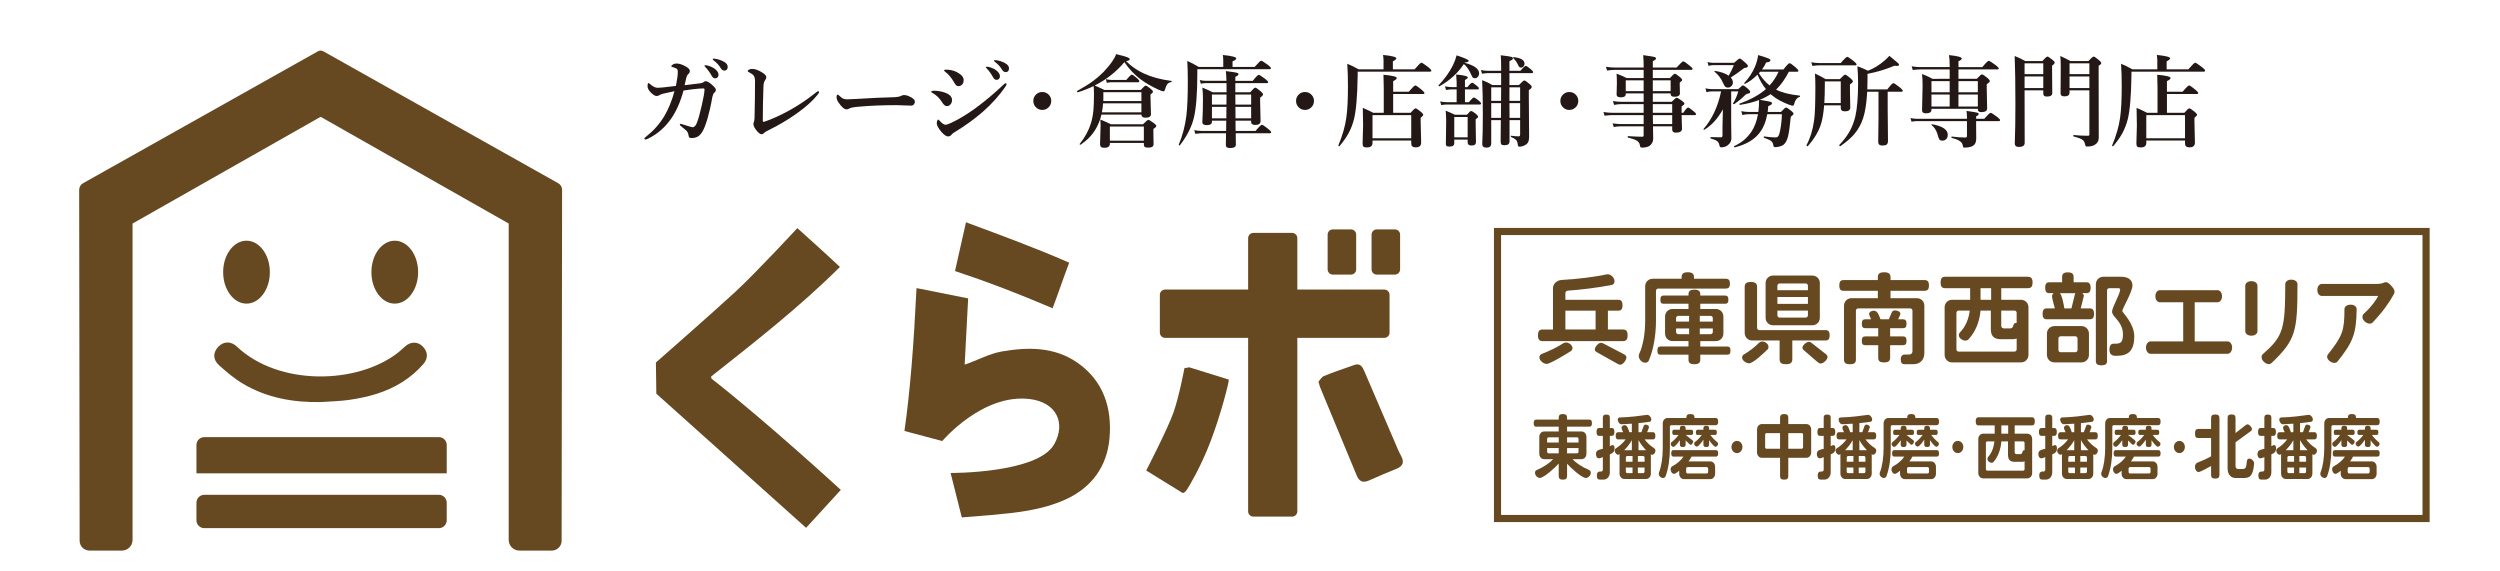
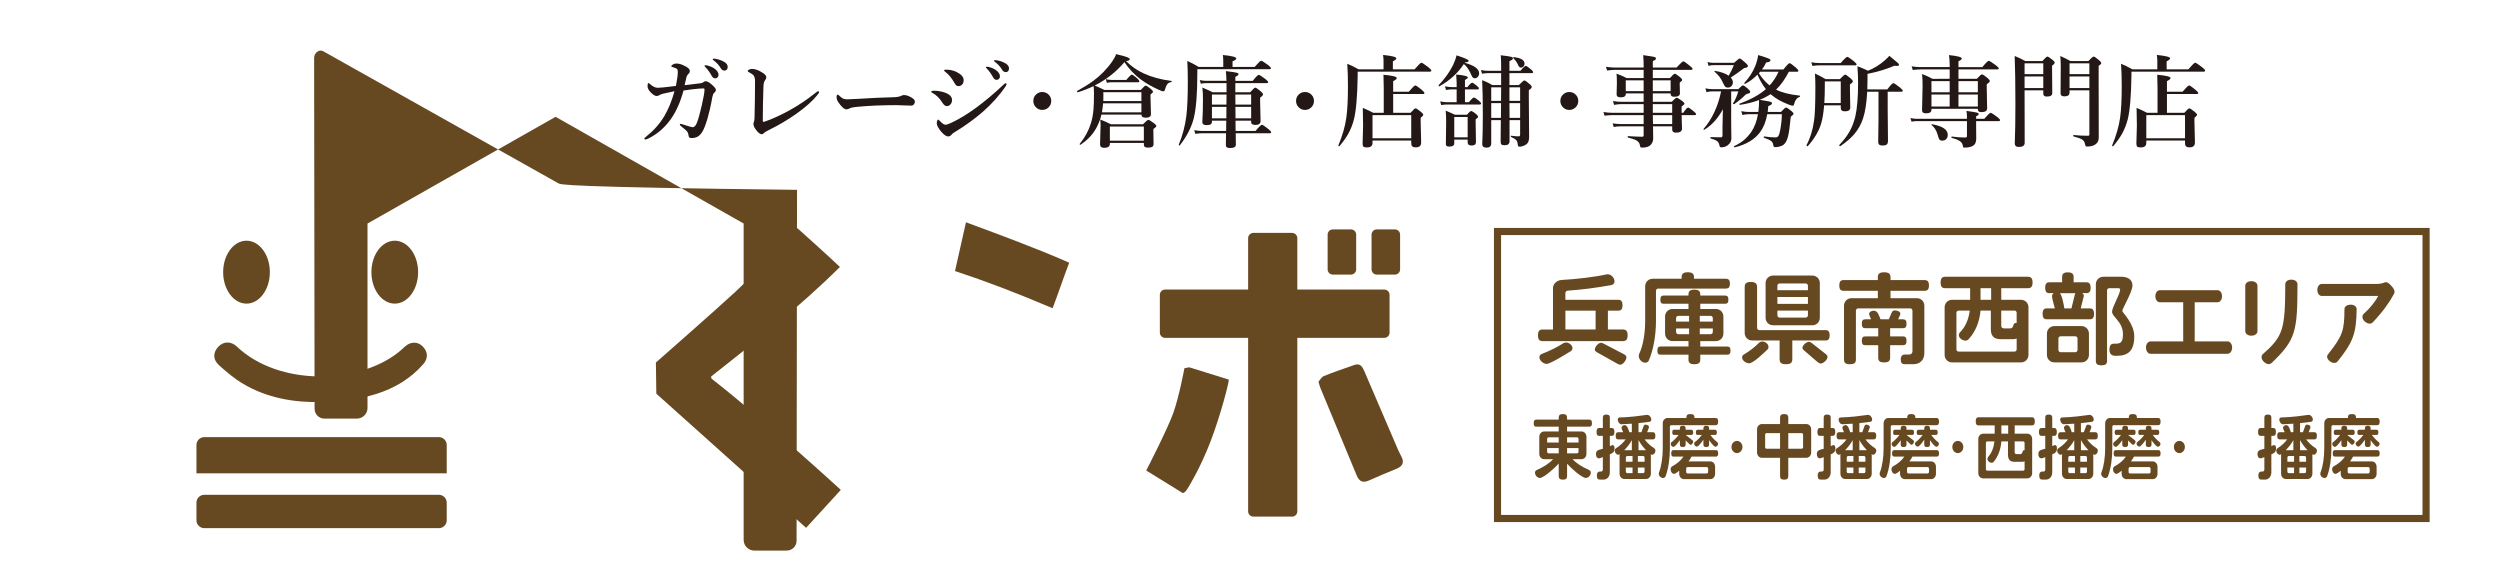
<svg xmlns="http://www.w3.org/2000/svg" version="1.1" x="0px" y="0px" width="350px" height="80px" viewBox="0 0 350 80" enable-background="new 0 0 350 80" xml:space="preserve">
  <g id="レイヤー_3" display="none">
</g>
  <g id="レイヤー_1">
</g>
  <g id="レイヤー_2">
    <g>
      <g>
        <path fill="#674921" d="M227.21,47.754h-11.248c-0.435,0-0.645-0.196-0.645-0.812c0-0.603,0.21-0.812,0.645-0.812h1.456v-5.827     c0-0.588,0.603-1.079,1.191-1.107c2.087-0.112,4.706-0.42,6.303-0.784c0.042-0.014,0.099-0.014,0.154-0.014     c0.505,0,0.967,0.504,0.967,0.995c0,0.308-0.225,0.476-0.393,0.504c-2.059,0.392-4.23,0.658-6.177,0.798     c-0.168,0.014-0.309,0.168-0.309,0.336v0.938h7.382c0.406,0,0.616,0.195,0.616,0.77c0,0.575-0.21,0.757-0.616,0.757h-1.429v2.634     h2.102c0.434,0,0.658,0.21,0.658,0.812C227.868,47.558,227.643,47.754,227.21,47.754z M219.939,49.141     c-0.476,0.308-2.899,1.807-3.403,1.807c-0.448,0-1.022-0.462-1.022-0.938c0-0.238,0.168-0.393,0.308-0.448     c1.093-0.42,2.241-0.98,3.025-1.499c0.099-0.056,0.238-0.112,0.406-0.112c0.393,0,0.896,0.364,0.896,0.785     C220.149,48.93,220.038,49.07,219.939,49.141z M223.385,43.495h-4.23v2.634h4.23V43.495z M226.845,51.06     c-0.112,0-0.238-0.042-0.364-0.112l-2.899-1.625c-0.196-0.112-0.309-0.224-0.309-0.393c0-0.35,0.49-0.938,0.854-0.938     c0.112,0,0.225,0.028,0.351,0.099l2.871,1.499c0.225,0.111,0.351,0.252,0.351,0.448C227.7,50.4,227.223,51.06,226.845,51.06z" />
        <path fill="#674921" d="M241.627,40.4h-9.483c-0.168,0-0.308,0.14-0.308,0.308v4.258c0,1.849-0.336,4.006-1.009,5.52     c-0.056,0.14-0.238,0.294-0.49,0.294c-0.462,0-0.91-0.477-0.91-0.925c0-0.126,0.027-0.238,0.056-0.308     c0.561-1.163,0.841-2.928,0.841-4.637v-4.833c0-0.588,0.462-1.051,1.051-1.051h4.048v-0.21c0-0.462,0.21-0.701,0.868-0.701     c0.645,0,0.869,0.238,0.869,0.701v0.21h4.468c0.364,0,0.561,0.182,0.561,0.687C242.187,40.231,241.991,40.4,241.627,40.4z      M241.809,49.658h-3.769v0.673c0,0.448-0.21,0.658-0.826,0.658c-0.631,0-0.826-0.21-0.826-0.658v-0.673h-3.908     c-0.309,0-0.448-0.14-0.448-0.574c0-0.42,0.14-0.574,0.448-0.574h3.908v-0.756h-2.228c-0.588,0-1.051-0.463-1.051-1.051v-2.396     c0-0.588,0.463-1.051,1.051-1.051h2.228v-0.729H232.9c-0.309,0-0.448-0.14-0.448-0.574c0-0.42,0.14-0.574,0.448-0.574h3.488     v-0.154c0-0.448,0.195-0.672,0.826-0.672c0.616,0,0.826,0.224,0.826,0.672v0.154h3.474c0.309,0,0.463,0.154,0.463,0.574     c0,0.435-0.154,0.574-0.463,0.574h-3.474v0.729h2.186c0.588,0,1.051,0.463,1.051,1.051v2.396c0,0.588-0.463,1.051-1.051,1.051     h-2.186v0.756h3.769c0.308,0,0.462,0.154,0.462,0.574C242.271,49.519,242.117,49.658,241.809,49.658z M236.472,44.224h-1.513     c-0.169,0-0.309,0.14-0.309,0.308v0.49h1.821V44.224z M236.472,45.988h-1.821v0.49c0,0.168,0.14,0.309,0.309,0.309h1.513V45.988z      M239.792,44.531c0-0.168-0.14-0.308-0.308-0.308h-1.514v0.798h1.821V44.531z M239.792,45.988h-1.821v0.799h1.514     c0.168,0,0.308-0.141,0.308-0.309V45.988z" />
        <path fill="#674921" d="M247.436,48.944c-0.435,0.406-1.961,1.919-2.563,1.919c-0.406,0-0.98-0.378-0.98-0.812     c0-0.21,0.126-0.351,0.238-0.42c0.771-0.448,1.526-1.023,2.114-1.625c0.085-0.084,0.267-0.196,0.491-0.196     c0.392,0,0.854,0.35,0.854,0.756C247.59,48.734,247.52,48.874,247.436,48.944z M255.56,47.669h-4.637v2.62     c0,0.476-0.224,0.7-0.896,0.7c-0.672,0-0.882-0.225-0.882-0.7v-2.62h-3.839c-0.588,0-1.05-0.462-1.05-1.05v-6.443     c0-0.462,0.21-0.701,0.868-0.701c0.645,0,0.868,0.238,0.868,0.701v5.729c0,0.168,0.141,0.309,0.309,0.309h9.259     c0.393,0,0.589,0.182,0.589,0.729C256.149,47.487,255.953,47.669,255.56,47.669z M253.725,45.54h-5.491     c-0.588,0-1.05-0.462-1.05-1.051v-4.86c0-0.588,0.462-1.051,1.05-1.051h5.491c0.588,0,1.051,0.462,1.051,1.051v4.86     C254.776,45.078,254.313,45.54,253.725,45.54z M253.109,39.994c0-0.168-0.14-0.308-0.309-0.308h-3.655     c-0.168,0-0.309,0.14-0.309,0.308v0.63h4.272V39.994z M253.109,41.576h-4.272v0.967h4.272V41.576z M253.109,43.481h-4.272v0.672     c0,0.168,0.141,0.309,0.309,0.309h3.655c0.169,0,0.309-0.141,0.309-0.309V43.481z M254.916,50.892     c-0.153,0-0.294-0.07-0.448-0.196l-1.919-1.653c-0.14-0.112-0.21-0.238-0.21-0.364c0-0.336,0.574-0.826,0.896-0.826     c0.14,0,0.267,0.056,0.406,0.168l1.961,1.541c0.168,0.126,0.252,0.266,0.252,0.42C255.854,50.345,255.28,50.892,254.916,50.892z" />
        <path fill="#674921" d="M269.45,40.708h-4.776v1.036h3.684c0.589,0,1.051,0.462,1.051,1.051v6.64     c0,0.924-0.574,1.555-1.555,1.555h-1.19c-0.379,0-0.561-0.168-0.561-0.7c0-0.505,0.322-0.658,0.532-0.658h0.673     c0.252,0,0.434-0.196,0.434-0.448v-5.701c0-0.168-0.14-0.309-0.308-0.309h-7.298c-0.169,0-0.309,0.141-0.309,0.309v6.85     c0,0.448-0.21,0.658-0.841,0.658c-0.63,0-0.826-0.21-0.826-0.658v-7.536c0-0.589,0.462-1.051,1.051-1.051h3.684v-1.036h-4.805     c-0.392,0-0.588-0.182-0.588-0.743c0-0.56,0.196-0.756,0.588-0.756h4.805v-0.378c0-0.477,0.21-0.715,0.883-0.715     c0.672,0,0.896,0.238,0.896,0.715v0.378h4.776c0.393,0,0.603,0.196,0.603,0.756C270.052,40.526,269.842,40.708,269.45,40.708z      M266.411,48.328h-1.793v1.751c0,0.448-0.211,0.658-0.841,0.658c-0.631,0-0.826-0.21-0.826-0.658v-1.751h-1.808     c-0.336,0-0.49-0.154-0.49-0.617c0-0.462,0.154-0.616,0.49-0.616h1.808v-1.148h-1.808c-0.336,0-0.49-0.154-0.49-0.616     s0.154-0.63,0.49-0.63h0.812c-0.07-0.154-0.28-0.575-0.28-0.743c0-0.308,0.379-0.462,0.645-0.462     c0.603,0,0.757,0.757,0.952,1.205h1.163l0.393-0.925c0.084-0.21,0.237-0.322,0.462-0.322c0.252,0,0.757,0.14,0.757,0.448     c0,0.07-0.015,0.154-0.057,0.238l-0.252,0.561h0.673c0.336,0,0.504,0.168,0.504,0.63s-0.168,0.616-0.504,0.616h-1.793v1.148     h1.793c0.336,0,0.504,0.154,0.504,0.616C266.915,48.174,266.747,48.328,266.411,48.328z" />
        <path fill="#674921" d="M283.915,40.344h-3.74v1.625h2.76c0.589,0,1.051,0.462,1.051,1.05v6.668c0,0.588-0.462,1.051-1.051,1.051     h-9.637c-0.589,0-1.051-0.463-1.051-1.051v-6.668c0-0.588,0.462-1.05,1.051-1.05h2.521v-1.625h-3.502     c-0.421,0-0.631-0.196-0.631-0.798c0-0.588,0.21-0.799,0.631-0.799h11.598c0.42,0,0.645,0.21,0.645,0.799     C284.559,40.147,284.335,40.344,283.915,40.344z M282.332,47.39c-0.168,0.069-0.35,0.098-0.56,0.098h-1.667     c-0.995,0-1.387-0.49-1.387-1.4v-2.605h-1.443c-0.14,1.54-0.672,2.928-1.694,4.034c-0.07,0.084-0.238,0.168-0.448,0.168     c-0.379,0-0.896-0.351-0.896-0.757c0-0.168,0.084-0.308,0.153-0.392c0.771-0.771,1.233-1.863,1.373-3.054h-1.555     c-0.168,0-0.309,0.14-0.309,0.308v5.127c0,0.168,0.141,0.309,0.309,0.309h7.816c0.168,0,0.308-0.141,0.308-0.309V47.39z      M278.76,40.344h-1.485v1.625h1.485V40.344z M282.332,43.789c0-0.168-0.14-0.308-0.308-0.308h-1.85v2.087     c0,0.266,0.112,0.406,0.406,0.406h0.841c0.616,0,0.252-0.771,0.868-0.771h0.042V43.789z" />
        <path fill="#674921" d="M292.55,44.7h-5.981c-0.406,0-0.603-0.183-0.603-0.757s0.196-0.771,0.603-0.771h1.106     c-0.084-0.42-0.393-1.345-0.393-1.694c0-0.141,0.057-0.309,0.238-0.435h-0.588c-0.406,0-0.603-0.182-0.603-0.756     s0.196-0.771,0.603-0.771h1.765v-0.742c0-0.42,0.196-0.645,0.799-0.645s0.812,0.224,0.812,0.645v0.742h1.765     c0.406,0,0.616,0.196,0.616,0.771s-0.21,0.756-0.616,0.756H291.5c0.168,0.098,0.238,0.224,0.238,0.392l-0.435,1.737h1.247     c0.406,0,0.616,0.196,0.616,0.771S292.957,44.7,292.55,44.7z M291.401,50.737h-3.781c-0.589,0-1.051-0.463-1.051-1.051v-2.983     c0-0.589,0.462-1.051,1.051-1.051h3.781c0.589,0,1.051,0.462,1.051,1.051v2.983C292.452,50.274,291.99,50.737,291.401,50.737z      M290.855,47.39c0-0.169-0.14-0.309-0.308-0.309h-2.06c-0.168,0-0.309,0.14-0.309,0.309V49c0,0.168,0.141,0.309,0.309,0.309h2.06     c0.168,0,0.308-0.141,0.308-0.309V47.39z M288.376,41.044c0.322,0.266,0.561,1.694,0.631,2.129h0.994l0.462-1.891     c0.028-0.099,0.057-0.183,0.099-0.238H288.376z M296.36,49.812h-0.224c-0.448,0-0.812-0.21-0.812-0.841     c0-0.658,0.238-0.854,0.616-0.854h0.196c0.742,0,1.078-0.182,1.078-1.316c0-1.779-1.526-2.409-1.526-3.166     c0-0.616,1.135-2.479,1.135-3.081c0-0.126-0.099-0.21-0.238-0.21h-1.289c-0.168,0-0.309,0.14-0.309,0.308v9.875     c0,0.42-0.195,0.616-0.784,0.616c-0.588,0-0.784-0.196-0.784-0.616v-10.73c0-0.588,0.462-1.051,1.051-1.051h2.507     c0.785,0,1.569,0.309,1.569,1.219c0,0.896-1.429,3.263-1.429,3.572c0,0.196,1.681,1.737,1.681,3.544     C298.798,49.084,297.971,49.812,296.36,49.812z" />
        <path fill="#674921" d="M311.854,49.532h-10.771c-0.351,0-0.645-0.364-0.645-0.882c0-0.491,0.294-0.854,0.645-0.854h4.566v-5.478     h-3.264c-0.336,0-0.631-0.322-0.631-0.854c0-0.504,0.295-0.84,0.631-0.84h8.068c0.336,0,0.63,0.336,0.63,0.84     c0,0.532-0.294,0.854-0.63,0.854h-3.194v5.478h4.595c0.351,0,0.645,0.363,0.645,0.854     C312.499,49.168,312.205,49.532,311.854,49.532z" />
        <path fill="#674921" d="M315.191,46.997c-0.519,0-0.854-0.294-0.854-0.631v-6.373c0-0.336,0.336-0.63,0.854-0.63     c0.518,0,0.854,0.294,0.854,0.63v6.373C316.046,46.703,315.709,46.997,315.191,46.997z M318.02,50.821     c-0.252,0.252-0.714,0.196-1.093-0.183c-0.378-0.378-0.392-0.826-0.126-1.064c2.83-2.493,3.124-3.418,3.138-9.791     c0-0.35,0.336-0.644,0.854-0.63c0.519,0,0.854,0.28,0.854,0.63C321.634,46.353,321.452,47.558,318.02,50.821z" />
        <path fill="#674921" d="M332.172,45.148c-0.252,0.252-0.715,0.21-1.106-0.141c-0.406-0.364-0.406-0.826-0.141-1.078     c1.051-0.938,1.751-1.934,2.018-2.494h-7.887c-0.336,0-0.63-0.336-0.63-0.84c0-0.518,0.294-0.84,0.63-0.84h7.578     c0.561,0,0.896-0.084,1.121-0.182c0.098-0.056,0.21-0.07,0.308-0.07c0.322,0.056,0.505,0.28,0.827,0.63     c0.322,0.364,0.434,0.714,0.266,1.022C334.552,42.29,333.614,43.621,332.172,45.148z M327.255,50.611     c-0.21,0.252-0.644,0.28-1.064-0.028c-0.406-0.294-0.49-0.7-0.28-0.967c2.102-2.647,2.298-3.376,2.312-6.345     c0-0.337,0.336-0.603,0.841-0.617c0.532-0.014,0.868,0.28,0.868,0.617C329.888,46.73,329.412,47.922,327.255,50.611z" />
        <path fill="#674921" d="M222.515,59.736h-3.124v0.67h2.034c0.378,0,0.676,0.329,0.676,0.749v2.379c0,0.42-0.298,0.75-0.676,0.75     h-1.278c0.495,0.52,1.287,1.079,2.332,1.519c0.099,0.04,0.234,0.17,0.234,0.38c0,0.38-0.36,0.729-0.693,0.729     c-0.586,0-2.206-1.489-2.629-1.999v1.72c0,0.35-0.153,0.52-0.585,0.52c-0.441,0-0.586-0.17-0.586-0.52v-1.739     c-0.423,0.5-2.07,2.019-2.646,2.019c-0.324,0-0.675-0.359-0.675-0.729c0-0.21,0.135-0.34,0.233-0.38     c1.026-0.43,1.819-0.999,2.314-1.519h-1.27c-0.378,0-0.676-0.33-0.676-0.75v-2.379c0-0.42,0.298-0.749,0.676-0.749h2.043v-0.67     h-3.15c-0.234,0-0.352-0.12-0.352-0.49c0-0.369,0.117-0.499,0.352-0.499h3.15v-0.26c0-0.34,0.145-0.521,0.586-0.521     c0.432,0,0.585,0.181,0.585,0.521v0.26h3.124c0.233,0,0.359,0.13,0.359,0.499C222.875,59.616,222.749,59.736,222.515,59.736z      M218.22,61.226h-1.422c-0.108,0-0.198,0.1-0.198,0.22v0.51h1.62V61.226z M218.22,62.725h-1.62v0.52c0,0.12,0.09,0.22,0.198,0.22     h1.422V62.725z M220.994,61.445c0-0.12-0.09-0.22-0.198-0.22h-1.404v0.729h1.603V61.445z M220.994,62.725h-1.603v0.739h1.404     c0.108,0,0.198-0.1,0.198-0.22V62.725z" />
        <path fill="#674921" d="M225.378,63.614v2.509c0,0.56-0.351,1.02-0.873,1.02h-0.522c-0.288,0-0.423-0.141-0.423-0.59     c0-0.43,0.243-0.54,0.405-0.54h0.207c0.117,0,0.225-0.12,0.225-0.26v-1.759c-0.162,0.06-0.378,0.17-0.549,0.17     c-0.297,0-0.414-0.32-0.414-0.61c0-0.6,0.567-0.609,0.963-0.719v-1.81h-0.486c-0.27,0-0.396-0.13-0.396-0.55     s0.126-0.56,0.396-0.56h0.486v-1.439c0-0.289,0.117-0.439,0.486-0.439s0.495,0.15,0.495,0.439v1.439h0.234     c0.27,0,0.405,0.14,0.405,0.56s-0.136,0.55-0.405,0.55h-0.234v1.439c0.108-0.05,0.261-0.15,0.378-0.15     c0.126,0,0.279,0.09,0.279,0.41v0.04C226.035,63.314,225.747,63.444,225.378,63.614z M231.301,63.664     c-0.062,0-0.144-0.01-0.198-0.07c0.009,0.061,0.019,0.12,0.019,0.181v2.538c0,0.42-0.298,0.75-0.676,0.75h-3.033     c-0.379,0-0.676-0.33-0.676-0.75v-2.538c0-0.07,0.009-0.141,0.027-0.2c-0.081,0.05-0.108,0.09-0.216,0.09     c-0.253,0-0.486-0.31-0.486-0.569c0-0.17,0.099-0.29,0.18-0.34c0.531-0.33,1.018-0.78,1.351-1.239h-1.035     c-0.243,0-0.36-0.12-0.36-0.5s0.117-0.51,0.36-0.51h0.684c-0.062-0.14-0.225-0.46-0.225-0.6c0-0.25,0.243-0.39,0.441-0.39     c0.387,0,0.54,0.669,0.647,0.989h0.352v-1.189l-1.458,0.08c-0.271,0.01-0.514-0.37-0.514-0.649c0-0.22,0.153-0.3,0.252-0.3     c1.504-0.04,2.944-0.24,3.79-0.36c0.019,0,0.045-0.01,0.072-0.01c0.297,0,0.585,0.33,0.585,0.659c0,0.21-0.144,0.3-0.233,0.311     c-0.514,0.08-1.018,0.14-1.558,0.189v1.27h0.405l0.306-0.84c0.054-0.149,0.135-0.22,0.271-0.22c0.171,0,0.477,0.11,0.477,0.33     c0,0.05-0.009,0.109-0.036,0.17l-0.216,0.56h0.783c0.243,0,0.369,0.13,0.369,0.51s-0.126,0.5-0.369,0.5h-1.135     c0.324,0.449,0.802,0.899,1.333,1.229c0.072,0.051,0.18,0.17,0.18,0.36C231.76,63.374,231.553,63.664,231.301,63.664z      M228.457,61.625c-0.261,0.479-0.64,0.97-1.062,1.399h1.062V61.625z M228.555,63.844h-0.738c-0.107,0-0.197,0.101-0.197,0.22     v0.58h0.936V63.844z M228.555,65.453h-0.936v0.569c0,0.12,0.09,0.22,0.197,0.22h0.738V65.453z M230.239,64.063     c0-0.119-0.09-0.22-0.198-0.22h-0.737v0.8h0.936V64.063z M230.239,65.453h-0.936v0.789h0.737c0.108,0,0.198-0.1,0.198-0.22     V65.453z M229.393,61.605v1.419h1.053C230.014,62.585,229.645,62.085,229.393,61.605z" />
        <path fill="#674921" d="M240.176,59.526h-6.193c-0.108,0-0.198,0.1-0.198,0.22v3.019c0,1.399-0.189,2.788-0.604,3.918     c-0.036,0.1-0.171,0.239-0.36,0.239c-0.288,0-0.594-0.27-0.594-0.6c0-0.069,0.018-0.14,0.036-0.189     c0.342-0.85,0.521-2.129,0.521-3.389v-3.478c0-0.42,0.298-0.75,0.676-0.75h2.629v-0.04c0-0.34,0.135-0.51,0.567-0.51     c0.432,0,0.576,0.17,0.576,0.51v0.04h2.943c0.243,0,0.369,0.13,0.369,0.51S240.42,59.526,240.176,59.526z M240.213,63.924h-3.395     c-0.116,0.229-0.261,0.45-0.423,0.67h3.043c0.378,0,0.676,0.33,0.676,0.749v0.99c0,0.419-0.298,0.749-0.676,0.749h-3.673     c-0.378,0-0.676-0.33-0.676-0.749v-0.431c-0.152,0.12-0.54,0.44-0.72,0.44c-0.279,0-0.486-0.34-0.486-0.63     c0-0.229,0.135-0.37,0.216-0.42c0.676-0.359,1.252-0.85,1.585-1.369h-1.387c-0.216,0-0.324-0.11-0.324-0.449     c0-0.34,0.108-0.46,0.324-0.46h5.915c0.216,0,0.333,0.12,0.333,0.46C240.546,63.813,240.428,63.924,240.213,63.924z      M236.702,62.274c-0.055,0-0.108-0.029-0.162-0.079l-0.55-0.53v0.56c0,0.24-0.107,0.36-0.405,0.36     c-0.306,0-0.404-0.12-0.404-0.36v-0.6c-0.145,0.21-0.657,0.939-0.909,0.939c-0.181,0-0.369-0.21-0.369-0.409     c0-0.11,0.062-0.2,0.107-0.24c0.369-0.29,0.747-0.68,0.99-1.02h-0.621c-0.18,0-0.261-0.09-0.261-0.359     c0-0.271,0.081-0.37,0.261-0.37h0.802v-0.2c0-0.239,0.099-0.359,0.404-0.359c0.298,0,0.405,0.12,0.405,0.359v0.2h0.783     c0.181,0,0.271,0.1,0.271,0.37c0,0.27-0.09,0.359-0.271,0.359H236l0.927,0.729c0.081,0.061,0.117,0.13,0.117,0.21     C237.044,61.995,236.845,62.274,236.702,62.274z M239.141,65.613c0-0.12-0.09-0.22-0.198-0.22h-2.683     c-0.108,0-0.198,0.1-0.198,0.22v0.449c0,0.12,0.09,0.22,0.198,0.22h2.683c0.108,0,0.198-0.1,0.198-0.22V65.613z M240.447,62.375     c-0.091,0.13-0.198,0.17-0.279,0.17c-0.243,0-0.747-0.71-0.892-0.92v0.609c0,0.24-0.107,0.351-0.405,0.351     c-0.297,0-0.396-0.11-0.396-0.351v-0.679c-0.145,0.22-0.666,0.969-0.919,0.969c-0.18,0-0.378-0.21-0.378-0.409     c0-0.11,0.055-0.181,0.1-0.221c0.378-0.279,0.747-0.679,0.972-0.999h-0.567c-0.18,0-0.261-0.09-0.261-0.359     c0-0.271,0.081-0.37,0.261-0.37h0.793v-0.2c0-0.239,0.099-0.359,0.396-0.359c0.298,0,0.405,0.12,0.405,0.359v0.2h0.811     c0.18,0,0.27,0.1,0.27,0.37c0,0.27-0.09,0.359-0.27,0.359h-0.63c0.225,0.33,0.585,0.72,0.963,1.01     c0.045,0.04,0.108,0.12,0.108,0.239C240.528,62.215,240.501,62.285,240.447,62.375z" />
        <path fill="#674921" d="M243.179,63.435c-0.433,0-0.774-0.38-0.774-0.86c0-0.47,0.342-0.849,0.774-0.849     c0.423,0,0.765,0.379,0.765,0.849C243.944,63.055,243.602,63.435,243.179,63.435z" />
        <path fill="#674921" d="M252.89,64.094h-2.529v2.549c0,0.34-0.145,0.51-0.576,0.51c-0.433,0-0.576-0.17-0.576-0.51v-2.549h-2.548     c-0.379,0-0.676-0.33-0.676-0.75v-3.228c0-0.42,0.297-0.75,0.676-0.75h2.548v-0.879c0-0.34,0.144-0.521,0.576-0.521     c0.432,0,0.576,0.181,0.576,0.521v0.879h2.529c0.378,0,0.675,0.33,0.675,0.75v3.228C253.565,63.764,253.268,64.094,252.89,64.094     z M249.209,60.636h-1.891c-0.108,0-0.198,0.1-0.198,0.22v1.749c0,0.12,0.09,0.22,0.198,0.22h1.891V60.636z M252.431,60.855     c0-0.12-0.09-0.22-0.198-0.22h-1.872v2.188h1.872c0.108,0,0.198-0.1,0.198-0.22V60.855z" />
        <path fill="#674921" d="M256.298,63.614v2.509c0,0.56-0.351,1.02-0.873,1.02h-0.522c-0.288,0-0.423-0.141-0.423-0.59     c0-0.43,0.243-0.54,0.405-0.54h0.207c0.117,0,0.225-0.12,0.225-0.26v-1.759c-0.162,0.06-0.378,0.17-0.549,0.17     c-0.297,0-0.414-0.32-0.414-0.61c0-0.6,0.567-0.609,0.963-0.719v-1.81h-0.486c-0.27,0-0.396-0.13-0.396-0.55     s0.126-0.56,0.396-0.56h0.486v-1.439c0-0.289,0.117-0.439,0.486-0.439s0.495,0.15,0.495,0.439v1.439h0.234     c0.27,0,0.405,0.14,0.405,0.56s-0.136,0.55-0.405,0.55h-0.234v1.439c0.108-0.05,0.261-0.15,0.378-0.15     c0.126,0,0.279,0.09,0.279,0.41v0.04C256.955,63.314,256.667,63.444,256.298,63.614z M262.221,63.664     c-0.062,0-0.144-0.01-0.198-0.07c0.009,0.061,0.019,0.12,0.019,0.181v2.538c0,0.42-0.298,0.75-0.676,0.75h-3.033     c-0.379,0-0.676-0.33-0.676-0.75v-2.538c0-0.07,0.009-0.141,0.027-0.2c-0.081,0.05-0.108,0.09-0.216,0.09     c-0.253,0-0.486-0.31-0.486-0.569c0-0.17,0.099-0.29,0.18-0.34c0.531-0.33,1.018-0.78,1.351-1.239h-1.035     c-0.243,0-0.36-0.12-0.36-0.5s0.117-0.51,0.36-0.51h0.684c-0.062-0.14-0.225-0.46-0.225-0.6c0-0.25,0.243-0.39,0.441-0.39     c0.387,0,0.54,0.669,0.647,0.989h0.352v-1.189l-1.458,0.08c-0.271,0.01-0.514-0.37-0.514-0.649c0-0.22,0.153-0.3,0.252-0.3     c1.504-0.04,2.944-0.24,3.79-0.36c0.019,0,0.045-0.01,0.072-0.01c0.297,0,0.585,0.33,0.585,0.659c0,0.21-0.144,0.3-0.233,0.311     c-0.514,0.08-1.018,0.14-1.558,0.189v1.27h0.405l0.306-0.84c0.054-0.149,0.135-0.22,0.271-0.22c0.171,0,0.477,0.11,0.477,0.33     c0,0.05-0.009,0.109-0.036,0.17l-0.216,0.56h0.783c0.243,0,0.369,0.13,0.369,0.51s-0.126,0.5-0.369,0.5h-1.135     c0.324,0.449,0.802,0.899,1.333,1.229c0.072,0.051,0.18,0.17,0.18,0.36C262.68,63.374,262.473,63.664,262.221,63.664z      M259.377,61.625c-0.261,0.479-0.64,0.97-1.062,1.399h1.062V61.625z M259.475,63.844h-0.738c-0.107,0-0.197,0.101-0.197,0.22     v0.58h0.936V63.844z M259.475,65.453h-0.936v0.569c0,0.12,0.09,0.22,0.197,0.22h0.738V65.453z M261.159,64.063     c0-0.119-0.09-0.22-0.198-0.22h-0.737v0.8h0.936V64.063z M261.159,65.453h-0.936v0.789h0.737c0.108,0,0.198-0.1,0.198-0.22     V65.453z M260.313,61.605v1.419h1.053C260.934,62.585,260.565,62.085,260.313,61.605z" />
        <path fill="#674921" d="M271.096,59.526h-6.193c-0.108,0-0.198,0.1-0.198,0.22v3.019c0,1.399-0.189,2.788-0.604,3.918     c-0.036,0.1-0.171,0.239-0.36,0.239c-0.288,0-0.594-0.27-0.594-0.6c0-0.069,0.018-0.14,0.036-0.189     c0.342-0.85,0.521-2.129,0.521-3.389v-3.478c0-0.42,0.298-0.75,0.676-0.75h2.629v-0.04c0-0.34,0.135-0.51,0.567-0.51     c0.432,0,0.576,0.17,0.576,0.51v0.04h2.943c0.243,0,0.369,0.13,0.369,0.51S271.34,59.526,271.096,59.526z M271.132,63.924h-3.395     c-0.116,0.229-0.261,0.45-0.423,0.67h3.043c0.378,0,0.676,0.33,0.676,0.749v0.99c0,0.419-0.298,0.749-0.676,0.749h-3.673     c-0.378,0-0.676-0.33-0.676-0.749v-0.431c-0.152,0.12-0.54,0.44-0.72,0.44c-0.279,0-0.486-0.34-0.486-0.63     c0-0.229,0.135-0.37,0.216-0.42c0.676-0.359,1.252-0.85,1.585-1.369h-1.387c-0.216,0-0.324-0.11-0.324-0.449     c0-0.34,0.108-0.46,0.324-0.46h5.915c0.216,0,0.333,0.12,0.333,0.46C271.465,63.813,271.348,63.924,271.132,63.924z      M267.622,62.274c-0.055,0-0.108-0.029-0.162-0.079l-0.55-0.53v0.56c0,0.24-0.107,0.36-0.405,0.36     c-0.306,0-0.404-0.12-0.404-0.36v-0.6c-0.145,0.21-0.657,0.939-0.909,0.939c-0.181,0-0.369-0.21-0.369-0.409     c0-0.11,0.062-0.2,0.107-0.24c0.369-0.29,0.747-0.68,0.99-1.02h-0.621c-0.18,0-0.261-0.09-0.261-0.359     c0-0.271,0.081-0.37,0.261-0.37h0.802v-0.2c0-0.239,0.099-0.359,0.404-0.359c0.298,0,0.405,0.12,0.405,0.359v0.2h0.783     c0.181,0,0.271,0.1,0.271,0.37c0,0.27-0.09,0.359-0.271,0.359h-0.773l0.927,0.729c0.081,0.061,0.117,0.13,0.117,0.21     C267.964,61.995,267.765,62.274,267.622,62.274z M270.061,65.613c0-0.12-0.09-0.22-0.198-0.22h-2.683     c-0.108,0-0.198,0.1-0.198,0.22v0.449c0,0.12,0.09,0.22,0.198,0.22h2.683c0.108,0,0.198-0.1,0.198-0.22V65.613z M271.367,62.375     c-0.091,0.13-0.198,0.17-0.279,0.17c-0.243,0-0.747-0.71-0.892-0.92v0.609c0,0.24-0.107,0.351-0.405,0.351     c-0.297,0-0.396-0.11-0.396-0.351v-0.679c-0.145,0.22-0.666,0.969-0.919,0.969c-0.18,0-0.378-0.21-0.378-0.409     c0-0.11,0.055-0.181,0.1-0.221c0.378-0.279,0.747-0.679,0.972-0.999h-0.567c-0.18,0-0.261-0.09-0.261-0.359     c0-0.271,0.081-0.37,0.261-0.37h0.793v-0.2c0-0.239,0.099-0.359,0.396-0.359c0.298,0,0.405,0.12,0.405,0.359v0.2h0.811     c0.18,0,0.27,0.1,0.27,0.37c0,0.27-0.09,0.359-0.27,0.359h-0.63c0.225,0.33,0.585,0.72,0.963,1.01     c0.045,0.04,0.108,0.12,0.108,0.239C271.448,62.215,271.421,62.285,271.367,62.375z" />
        <path fill="#674921" d="M274.1,63.435c-0.433,0-0.774-0.38-0.774-0.86c0-0.47,0.342-0.849,0.774-0.849     c0.423,0,0.765,0.379,0.765,0.849C274.865,63.055,274.523,63.435,274.1,63.435z" />
        <path fill="#674921" d="M284.459,59.557h-2.403v1.159h1.773c0.378,0,0.675,0.33,0.675,0.749v4.758c0,0.42-0.297,0.75-0.675,0.75     h-6.194c-0.378,0-0.675-0.33-0.675-0.75v-4.758c0-0.419,0.297-0.749,0.675-0.749h1.62v-1.159h-2.25     c-0.271,0-0.405-0.141-0.405-0.57c0-0.42,0.135-0.569,0.405-0.569h7.454c0.271,0,0.414,0.149,0.414,0.569     C284.873,59.416,284.729,59.557,284.459,59.557z M283.441,64.584c-0.107,0.05-0.225,0.069-0.36,0.069h-1.071     c-0.639,0-0.891-0.35-0.891-0.999v-1.859h-0.928c-0.09,1.1-0.432,2.089-1.089,2.879c-0.045,0.06-0.153,0.119-0.288,0.119     c-0.243,0-0.576-0.249-0.576-0.539c0-0.12,0.054-0.22,0.099-0.28c0.495-0.55,0.792-1.329,0.883-2.179h-1     c-0.107,0-0.197,0.1-0.197,0.22v3.658c0,0.12,0.09,0.22,0.197,0.22h5.023c0.108,0,0.198-0.1,0.198-0.22V64.584z M281.145,59.557     h-0.954v1.159h0.954V59.557z M283.441,62.015c0-0.12-0.09-0.22-0.198-0.22h-1.188v1.489c0,0.19,0.071,0.29,0.261,0.29h0.54     c0.396,0,0.162-0.55,0.559-0.55h0.026V62.015z" />
        <path fill="#674921" d="M287.315,63.614v2.509c0,0.56-0.351,1.02-0.873,1.02h-0.522c-0.288,0-0.423-0.141-0.423-0.59     c0-0.43,0.243-0.54,0.405-0.54h0.207c0.117,0,0.225-0.12,0.225-0.26v-1.759c-0.162,0.06-0.378,0.17-0.549,0.17     c-0.297,0-0.414-0.32-0.414-0.61c0-0.6,0.567-0.609,0.963-0.719v-1.81h-0.486c-0.27,0-0.396-0.13-0.396-0.55     s0.126-0.56,0.396-0.56h0.486v-1.439c0-0.289,0.117-0.439,0.486-0.439s0.495,0.15,0.495,0.439v1.439h0.234     c0.27,0,0.405,0.14,0.405,0.56s-0.136,0.55-0.405,0.55h-0.234v1.439c0.108-0.05,0.261-0.15,0.378-0.15     c0.126,0,0.279,0.09,0.279,0.41v0.04C287.972,63.314,287.684,63.444,287.315,63.614z M293.239,63.664     c-0.062,0-0.144-0.01-0.198-0.07c0.009,0.061,0.019,0.12,0.019,0.181v2.538c0,0.42-0.298,0.75-0.676,0.75h-3.033     c-0.379,0-0.676-0.33-0.676-0.75v-2.538c0-0.07,0.009-0.141,0.027-0.2c-0.081,0.05-0.108,0.09-0.216,0.09     c-0.253,0-0.486-0.31-0.486-0.569c0-0.17,0.099-0.29,0.18-0.34c0.531-0.33,1.018-0.78,1.351-1.239h-1.035     c-0.243,0-0.36-0.12-0.36-0.5s0.117-0.51,0.36-0.51h0.684c-0.062-0.14-0.225-0.46-0.225-0.6c0-0.25,0.243-0.39,0.441-0.39     c0.387,0,0.54,0.669,0.647,0.989h0.352v-1.189l-1.458,0.08c-0.271,0.01-0.514-0.37-0.514-0.649c0-0.22,0.153-0.3,0.252-0.3     c1.504-0.04,2.944-0.24,3.79-0.36c0.019,0,0.045-0.01,0.072-0.01c0.297,0,0.585,0.33,0.585,0.659c0,0.21-0.144,0.3-0.233,0.311     c-0.514,0.08-1.018,0.14-1.558,0.189v1.27h0.405l0.306-0.84c0.054-0.149,0.135-0.22,0.271-0.22c0.171,0,0.477,0.11,0.477,0.33     c0,0.05-0.009,0.109-0.036,0.17l-0.216,0.56h0.783c0.243,0,0.369,0.13,0.369,0.51s-0.126,0.5-0.369,0.5h-1.135     c0.324,0.449,0.802,0.899,1.333,1.229c0.072,0.051,0.18,0.17,0.18,0.36C293.698,63.374,293.491,63.664,293.239,63.664z      M290.394,61.625c-0.261,0.479-0.64,0.97-1.062,1.399h1.062V61.625z M290.493,63.844h-0.738c-0.107,0-0.197,0.101-0.197,0.22     v0.58h0.936V63.844z M290.493,65.453h-0.936v0.569c0,0.12,0.09,0.22,0.197,0.22h0.738V65.453z M292.176,64.063     c0-0.119-0.09-0.22-0.198-0.22h-0.737v0.8h0.936V64.063z M292.176,65.453h-0.936v0.789h0.737c0.108,0,0.198-0.1,0.198-0.22     V65.453z M291.331,61.605v1.419h1.053C291.952,62.585,291.583,62.085,291.331,61.605z" />
        <path fill="#674921" d="M302.114,59.526h-6.193c-0.108,0-0.198,0.1-0.198,0.22v3.019c0,1.399-0.189,2.788-0.604,3.918     c-0.036,0.1-0.171,0.239-0.36,0.239c-0.288,0-0.594-0.27-0.594-0.6c0-0.069,0.018-0.14,0.036-0.189     c0.342-0.85,0.521-2.129,0.521-3.389v-3.478c0-0.42,0.298-0.75,0.676-0.75h2.629v-0.04c0-0.34,0.135-0.51,0.567-0.51     c0.432,0,0.576,0.17,0.576,0.51v0.04h2.943c0.243,0,0.369,0.13,0.369,0.51S302.357,59.526,302.114,59.526z M302.15,63.924h-3.395     c-0.116,0.229-0.261,0.45-0.423,0.67h3.043c0.378,0,0.676,0.33,0.676,0.749v0.99c0,0.419-0.298,0.749-0.676,0.749h-3.673     c-0.378,0-0.676-0.33-0.676-0.749v-0.431c-0.152,0.12-0.54,0.44-0.72,0.44c-0.279,0-0.486-0.34-0.486-0.63     c0-0.229,0.135-0.37,0.216-0.42c0.676-0.359,1.252-0.85,1.585-1.369h-1.387c-0.216,0-0.324-0.11-0.324-0.449     c0-0.34,0.108-0.46,0.324-0.46h5.915c0.216,0,0.333,0.12,0.333,0.46C302.483,63.813,302.366,63.924,302.15,63.924z      M298.639,62.274c-0.055,0-0.108-0.029-0.162-0.079l-0.55-0.53v0.56c0,0.24-0.107,0.36-0.405,0.36     c-0.306,0-0.404-0.12-0.404-0.36v-0.6c-0.145,0.21-0.657,0.939-0.909,0.939c-0.181,0-0.369-0.21-0.369-0.409     c0-0.11,0.062-0.2,0.107-0.24c0.369-0.29,0.747-0.68,0.99-1.02h-0.621c-0.18,0-0.261-0.09-0.261-0.359     c0-0.271,0.081-0.37,0.261-0.37h0.802v-0.2c0-0.239,0.099-0.359,0.404-0.359c0.298,0,0.405,0.12,0.405,0.359v0.2h0.783     c0.181,0,0.271,0.1,0.271,0.37c0,0.27-0.09,0.359-0.271,0.359h-0.773l0.927,0.729c0.081,0.061,0.117,0.13,0.117,0.21     C298.981,61.995,298.783,62.274,298.639,62.274z M301.079,65.613c0-0.12-0.09-0.22-0.198-0.22h-2.683     c-0.108,0-0.198,0.1-0.198,0.22v0.449c0,0.12,0.09,0.22,0.198,0.22h2.683c0.108,0,0.198-0.1,0.198-0.22V65.613z M302.384,62.375     c-0.091,0.13-0.198,0.17-0.279,0.17c-0.243,0-0.747-0.71-0.892-0.92v0.609c0,0.24-0.107,0.351-0.405,0.351     c-0.297,0-0.396-0.11-0.396-0.351v-0.679c-0.145,0.22-0.666,0.969-0.919,0.969c-0.18,0-0.378-0.21-0.378-0.409     c0-0.11,0.055-0.181,0.1-0.221c0.378-0.279,0.747-0.679,0.972-0.999h-0.567c-0.18,0-0.261-0.09-0.261-0.359     c0-0.271,0.081-0.37,0.261-0.37h0.793v-0.2c0-0.239,0.099-0.359,0.396-0.359c0.298,0,0.405,0.12,0.405,0.359v0.2h0.811     c0.18,0,0.27,0.1,0.27,0.37c0,0.27-0.09,0.359-0.27,0.359h-0.63c0.225,0.33,0.585,0.72,0.963,1.01     c0.045,0.04,0.108,0.12,0.108,0.239C302.465,62.215,302.438,62.285,302.384,62.375z" />
        <path fill="#674921" d="M305.118,63.435c-0.433,0-0.774-0.38-0.774-0.86c0-0.47,0.342-0.849,0.774-0.849     c0.423,0,0.765,0.379,0.765,0.849C305.882,63.055,305.541,63.435,305.118,63.435z" />
-         <path fill="#674921" d="M310.136,67.002c-0.441,0-0.585-0.17-0.585-0.52v-1.239c-0.288,0.16-1.504,0.84-1.738,0.84     c-0.333,0-0.521-0.39-0.521-0.72c0-0.34,0.207-0.54,0.342-0.59c0.666-0.26,1.351-0.569,1.918-0.89v-2.559h-1.801     c-0.307,0-0.45-0.149-0.45-0.63c0-0.479,0.144-0.64,0.45-0.64h1.801v-1.509c0-0.34,0.144-0.52,0.585-0.52     c0.432,0,0.585,0.18,0.585,0.52v7.936C310.721,66.832,310.568,67.002,310.136,67.002z M314.142,66.922h-1.152     c-0.648,0-1.125-0.499-1.125-1.299v-7.106c0-0.329,0.135-0.499,0.549-0.499s0.559,0.17,0.559,0.499v2.109l1.422-1.109     c0.1-0.07,0.181-0.11,0.271-0.11c0.234,0,0.612,0.42,0.612,0.68c0,0.11-0.072,0.2-0.189,0.29l-2.115,1.539v3.358     c0,0.229,0.162,0.39,0.36,0.39h0.639c0.9,0,0.243-1.459,0.937-1.459c0.306,0,0.666,0.319,0.666,0.68v0.069     C315.421,66.593,315.015,66.922,314.142,66.922z" />
        <path fill="#674921" d="M317.99,63.614v2.509c0,0.56-0.351,1.02-0.873,1.02h-0.522c-0.288,0-0.423-0.141-0.423-0.59     c0-0.43,0.243-0.54,0.405-0.54h0.207c0.117,0,0.225-0.12,0.225-0.26v-1.759c-0.162,0.06-0.378,0.17-0.549,0.17     c-0.297,0-0.414-0.32-0.414-0.61c0-0.6,0.567-0.609,0.963-0.719v-1.81h-0.486c-0.27,0-0.396-0.13-0.396-0.55     s0.126-0.56,0.396-0.56h0.486v-1.439c0-0.289,0.117-0.439,0.486-0.439s0.495,0.15,0.495,0.439v1.439h0.234     c0.27,0,0.405,0.14,0.405,0.56s-0.136,0.55-0.405,0.55h-0.234v1.439c0.108-0.05,0.261-0.15,0.378-0.15     c0.126,0,0.279,0.09,0.279,0.41v0.04C318.647,63.314,318.359,63.444,317.99,63.614z M323.914,63.664     c-0.062,0-0.144-0.01-0.198-0.07c0.009,0.061,0.019,0.12,0.019,0.181v2.538c0,0.42-0.298,0.75-0.676,0.75h-3.033     c-0.379,0-0.676-0.33-0.676-0.75v-2.538c0-0.07,0.009-0.141,0.027-0.2c-0.081,0.05-0.108,0.09-0.216,0.09     c-0.253,0-0.486-0.31-0.486-0.569c0-0.17,0.099-0.29,0.18-0.34c0.531-0.33,1.018-0.78,1.351-1.239h-1.035     c-0.243,0-0.36-0.12-0.36-0.5s0.117-0.51,0.36-0.51h0.684c-0.062-0.14-0.225-0.46-0.225-0.6c0-0.25,0.243-0.39,0.441-0.39     c0.387,0,0.54,0.669,0.647,0.989h0.352v-1.189l-1.459,0.08c-0.27,0.01-0.513-0.37-0.513-0.649c0-0.22,0.153-0.3,0.252-0.3     c1.504-0.04,2.944-0.24,3.79-0.36c0.019,0,0.045-0.01,0.072-0.01c0.297,0,0.585,0.33,0.585,0.659c0,0.21-0.144,0.3-0.233,0.311     c-0.514,0.08-1.018,0.14-1.558,0.189v1.27h0.405l0.306-0.84c0.054-0.149,0.135-0.22,0.271-0.22c0.171,0,0.477,0.11,0.477,0.33     c0,0.05-0.009,0.109-0.036,0.17l-0.216,0.56h0.783c0.243,0,0.369,0.13,0.369,0.51s-0.126,0.5-0.369,0.5h-1.135     c0.324,0.449,0.802,0.899,1.333,1.229c0.072,0.051,0.18,0.17,0.18,0.36C324.373,63.374,324.166,63.664,323.914,63.664z      M321.069,61.625c-0.261,0.479-0.64,0.97-1.062,1.399h1.062V61.625z M321.168,63.844h-0.738c-0.107,0-0.197,0.101-0.197,0.22     v0.58h0.936V63.844z M321.168,65.453h-0.936v0.569c0,0.12,0.09,0.22,0.197,0.22h0.738V65.453z M322.851,64.063     c0-0.119-0.09-0.22-0.198-0.22h-0.738v0.8h0.937V64.063z M322.851,65.453h-0.937v0.789h0.738c0.108,0,0.198-0.1,0.198-0.22     V65.453z M322.006,61.605v1.419h1.053C322.627,62.585,322.257,62.085,322.006,61.605z" />
        <path fill="#674921" d="M332.789,59.526h-6.193c-0.108,0-0.198,0.1-0.198,0.22v3.019c0,1.399-0.189,2.788-0.604,3.918     c-0.036,0.1-0.171,0.239-0.36,0.239c-0.288,0-0.594-0.27-0.594-0.6c0-0.069,0.018-0.14,0.036-0.189     c0.342-0.85,0.521-2.129,0.521-3.389v-3.478c0-0.42,0.298-0.75,0.676-0.75h2.629v-0.04c0-0.34,0.135-0.51,0.566-0.51     c0.433,0,0.576,0.17,0.576,0.51v0.04h2.944c0.243,0,0.369,0.13,0.369,0.51S333.032,59.526,332.789,59.526z M332.825,63.924     h-3.395c-0.116,0.229-0.261,0.45-0.423,0.67h3.043c0.378,0,0.675,0.33,0.675,0.749v0.99c0,0.419-0.297,0.749-0.675,0.749h-3.673     c-0.378,0-0.676-0.33-0.676-0.749v-0.431c-0.152,0.12-0.54,0.44-0.72,0.44c-0.279,0-0.486-0.34-0.486-0.63     c0-0.229,0.135-0.37,0.216-0.42c0.676-0.359,1.252-0.85,1.585-1.369h-1.387c-0.216,0-0.324-0.11-0.324-0.449     c0-0.34,0.108-0.46,0.324-0.46h5.915c0.216,0,0.333,0.12,0.333,0.46C333.158,63.813,333.041,63.924,332.825,63.924z      M329.314,62.274c-0.055,0-0.108-0.029-0.162-0.079l-0.55-0.53v0.56c0,0.24-0.107,0.36-0.405,0.36     c-0.306,0-0.404-0.12-0.404-0.36v-0.6c-0.145,0.21-0.657,0.939-0.909,0.939c-0.181,0-0.369-0.21-0.369-0.409     c0-0.11,0.062-0.2,0.107-0.24c0.369-0.29,0.747-0.68,0.99-1.02h-0.621c-0.18,0-0.261-0.09-0.261-0.359     c0-0.271,0.081-0.37,0.261-0.37h0.802v-0.2c0-0.239,0.099-0.359,0.404-0.359c0.298,0,0.405,0.12,0.405,0.359v0.2h0.783     c0.181,0,0.271,0.1,0.271,0.37c0,0.27-0.09,0.359-0.271,0.359h-0.773l0.927,0.729c0.081,0.061,0.117,0.13,0.117,0.21     C329.656,61.995,329.458,62.274,329.314,62.274z M331.754,65.613c0-0.12-0.09-0.22-0.198-0.22h-2.683     c-0.108,0-0.198,0.1-0.198,0.22v0.449c0,0.12,0.09,0.22,0.198,0.22h2.683c0.108,0,0.198-0.1,0.198-0.22V65.613z M333.059,62.375     c-0.091,0.13-0.198,0.17-0.279,0.17c-0.243,0-0.747-0.71-0.892-0.92v0.609c0,0.24-0.107,0.351-0.405,0.351     c-0.297,0-0.396-0.11-0.396-0.351v-0.679c-0.145,0.22-0.667,0.969-0.919,0.969c-0.18,0-0.378-0.21-0.378-0.409     c0-0.11,0.054-0.181,0.1-0.221c0.378-0.279,0.747-0.679,0.972-0.999h-0.567c-0.18,0-0.261-0.09-0.261-0.359     c0-0.271,0.081-0.37,0.261-0.37h0.793v-0.2c0-0.239,0.099-0.359,0.396-0.359c0.298,0,0.405,0.12,0.405,0.359v0.2h0.811     c0.18,0,0.27,0.1,0.27,0.37c0,0.27-0.09,0.359-0.27,0.359h-0.63c0.225,0.33,0.585,0.72,0.963,1.01     c0.045,0.04,0.108,0.12,0.108,0.239C333.14,62.215,333.113,62.285,333.059,62.375z" />
      </g>
    </g>
    <g>
      <g>
        <path fill="#231815" d="M100.224,12.546c0.009,0.173-0.08,0.333-0.267,0.479c-0.077,0.055-0.152,0.237-0.226,0.547     c-0.009,0.041-0.057,0.301-0.144,0.779c-0.06,0.31-0.123,0.611-0.191,0.902c-0.214,0.943-0.451,1.754-0.711,2.434     c-0.237,0.629-0.513,1.069-0.827,1.319c-0.273,0.214-0.617,0.321-1.032,0.321c-0.169,0-0.28-0.032-0.335-0.096     c-0.05-0.055-0.084-0.157-0.103-0.308c-0.032-0.283-0.152-0.513-0.362-0.69c-0.392-0.333-0.615-0.52-0.67-0.561     c-0.123-0.086-0.185-0.167-0.185-0.239c0-0.064,0.048-0.096,0.144-0.096c0.041,0,0.162,0.037,0.362,0.109     c0.761,0.246,1.185,0.369,1.271,0.369c0.26,0,0.47-0.219,0.629-0.656c0.196-0.492,0.422-1.306,0.677-2.44     c0.251-1.084,0.376-1.812,0.376-2.181c0-0.105-0.05-0.157-0.15-0.157c-0.142,0-0.354,0.009-0.636,0.027     c-0.643,0.055-1.36,0.144-2.153,0.267c-0.419,1.568-0.998,2.882-1.736,3.944c-0.856,1.221-1.907,2.14-3.151,2.755     c-0.205,0.105-0.349,0.157-0.431,0.157c-0.114,0-0.171-0.041-0.171-0.123c0-0.05,0.075-0.134,0.226-0.253     c1.071-0.852,1.93-1.818,2.577-2.898c0.588-1.002,1.062-2.165,1.422-3.486c-0.479,0.091-1.014,0.208-1.606,0.349     c-0.205,0.05-0.388,0.125-0.547,0.226c-0.104,0.064-0.226,0.096-0.362,0.096c-0.205,0-0.477-0.168-0.813-0.506     c-0.296-0.296-0.444-0.59-0.444-0.882c0-0.278,0.041-0.417,0.123-0.417c0.06,0,0.125,0.037,0.198,0.109     c0.392,0.365,0.761,0.547,1.107,0.547c0.055,0,0.319-0.018,0.793-0.055c0.716-0.082,1.299-0.15,1.75-0.205     c0.178-0.861,0.267-1.529,0.267-2.003c0-0.168-0.041-0.296-0.123-0.383c-0.087-0.068-0.241-0.137-0.465-0.205     c-0.224-0.064-0.335-0.116-0.335-0.157c0-0.059,0.057-0.127,0.171-0.205c0.155-0.123,0.351-0.185,0.588-0.185     c0.383,0,0.839,0.155,1.367,0.465c0.319,0.182,0.479,0.376,0.479,0.581c0,0.173-0.075,0.319-0.226,0.438     c-0.114,0.1-0.193,0.235-0.239,0.403c-0.091,0.424-0.18,0.807-0.267,1.148c0.228-0.027,0.641-0.078,1.237-0.15     c0.41-0.05,0.727-0.089,0.95-0.116c0.205-0.027,0.34-0.068,0.403-0.123c0.128-0.114,0.239-0.171,0.335-0.171     c0.224,0,0.508,0.15,0.854,0.451C100.01,12.159,100.211,12.4,100.224,12.546z M99.11,9.19c0.392,0.109,0.713,0.257,0.964,0.444     c0.347,0.269,0.52,0.549,0.52,0.841c0,0.137-0.043,0.253-0.13,0.349s-0.198,0.144-0.335,0.144c-0.196,0-0.354-0.107-0.472-0.321     c-0.273-0.497-0.567-0.907-0.882-1.23c-0.104-0.105-0.157-0.167-0.157-0.185c0-0.064,0.055-0.096,0.164-0.096     C98.886,9.135,98.996,9.153,99.11,9.19z M100.252,8.253c0.396,0.068,0.771,0.203,1.121,0.403     c0.337,0.191,0.506,0.428,0.506,0.711c0,0.164-0.048,0.296-0.144,0.396c-0.082,0.082-0.178,0.123-0.287,0.123     c-0.224,0-0.396-0.103-0.52-0.308c-0.26-0.433-0.586-0.797-0.978-1.094c-0.114-0.082-0.171-0.139-0.171-0.171     c0-0.073,0.036-0.109,0.109-0.109C100.007,8.206,100.129,8.222,100.252,8.253z" />
        <path fill="#231815" d="M105.704,11.316c0-0.374-0.094-0.654-0.28-0.841c-0.109-0.096-0.269-0.198-0.479-0.308     c-0.178-0.091-0.267-0.167-0.267-0.226c0-0.078,0.08-0.15,0.239-0.219c0.128-0.05,0.253-0.075,0.376-0.075     c0.429,0,0.923,0.182,1.483,0.547c0.337,0.214,0.506,0.419,0.506,0.615c0,0.132-0.053,0.267-0.157,0.403     c-0.137,0.168-0.217,0.435-0.239,0.8c-0.063,1.736-0.096,3.375-0.096,4.915c0,0.068,0.027,0.109,0.082,0.123     c0.014,0.004,0.027,0.007,0.041,0.007c0.027,0,0.075-0.011,0.144-0.034c1.007-0.337,2.174-0.868,3.5-1.593     c1.263-0.707,2.434-1.49,3.514-2.352c0.246-0.205,0.405-0.308,0.479-0.308c0.082,0,0.123,0.041,0.123,0.123     s-0.094,0.232-0.28,0.451c-0.634,0.793-1.6,1.652-2.898,2.577c-1.185,0.843-2.473,1.604-3.862,2.283     c-0.364,0.182-0.579,0.312-0.643,0.39c-0.114,0.132-0.23,0.198-0.349,0.198c-0.251,0-0.545-0.244-0.882-0.731     c-0.187-0.246-0.28-0.501-0.28-0.766c0-0.05,0.027-0.139,0.082-0.267c0.036-0.082,0.062-0.273,0.075-0.574     C105.681,14.643,105.704,12.929,105.704,11.316z" />
        <path fill="#231815" d="M128.084,14.228c0,0.155-0.05,0.29-0.15,0.403c-0.096,0.105-0.214,0.157-0.355,0.157     c-0.137,0-0.431-0.009-0.882-0.027c-0.396-0.027-0.793-0.041-1.189-0.041c-1.928,0-3.673,0.071-5.236,0.212     c-0.743,0.059-1.205,0.148-1.388,0.267c-0.104,0.073-0.23,0.109-0.376,0.109c-0.306,0-0.679-0.321-1.121-0.964     c-0.178-0.25-0.267-0.503-0.267-0.759c0-0.223,0.057-0.335,0.171-0.335c0.036,0,0.096,0.041,0.178,0.123     c0.251,0.246,0.474,0.403,0.67,0.472c0.118,0.041,0.287,0.062,0.506,0.062c0.292,0,0.781-0.023,1.47-0.068     c1.868-0.119,3.522-0.194,4.963-0.226c0.506-0.014,0.868-0.08,1.087-0.198c0.15-0.073,0.282-0.109,0.396-0.109     c0.205,0,0.415,0.045,0.629,0.137C127.785,13.697,128.084,13.959,128.084,14.228z" />
        <path fill="#231815" d="M130.572,13.025c-0.132-0.05-0.198-0.112-0.198-0.185c0-0.091,0.13-0.137,0.39-0.137     c0.47,0,0.941,0.075,1.415,0.226c0.738,0.237,1.107,0.595,1.107,1.073c0,0.242-0.073,0.447-0.219,0.615     c-0.137,0.16-0.308,0.239-0.513,0.239c-0.214,0-0.424-0.164-0.629-0.492C131.565,13.772,131.114,13.326,130.572,13.025z      M133.245,18.822c-0.142,0.187-0.31,0.28-0.506,0.28c-0.255,0-0.567-0.209-0.937-0.629c-0.438-0.515-0.656-0.925-0.656-1.23     c0-0.132,0.027-0.255,0.082-0.369c0.041-0.091,0.08-0.137,0.116-0.137c0.027,0,0.096,0.055,0.205,0.164     c0.333,0.374,0.604,0.561,0.813,0.561c0.173,0,0.453-0.093,0.841-0.28c1.062-0.497,2.206-1.192,3.432-2.085     c1.294-0.953,2.565-2.021,3.814-3.206c0.159-0.16,0.269-0.239,0.328-0.239c0.091,0,0.137,0.048,0.137,0.144     c0,0.059-0.032,0.139-0.096,0.239c-0.853,1.276-1.935,2.488-3.247,3.637c-1.157,1.002-2.456,1.941-3.896,2.816     C133.452,18.614,133.308,18.726,133.245,18.822z M132.322,10.044c-0.096-0.068-0.144-0.13-0.144-0.185     c0-0.073,0.08-0.109,0.239-0.109c0.556,0,1.055,0.107,1.497,0.321c0.665,0.342,0.998,0.72,0.998,1.135     c0,0.264-0.07,0.474-0.212,0.629c-0.137,0.15-0.314,0.226-0.533,0.226c-0.128,0-0.234-0.043-0.321-0.13     c-0.068-0.068-0.157-0.198-0.267-0.39C133.211,10.89,132.792,10.391,132.322,10.044z M138.508,9.395     c0.396,0.109,0.718,0.26,0.964,0.451c0.347,0.269,0.52,0.549,0.52,0.841c0,0.137-0.043,0.253-0.13,0.349     s-0.198,0.144-0.335,0.144c-0.196,0-0.354-0.107-0.472-0.321c-0.273-0.497-0.567-0.909-0.882-1.237     c-0.104-0.105-0.157-0.167-0.157-0.185c0-0.064,0.057-0.096,0.171-0.096C138.292,9.34,138.399,9.358,138.508,9.395z      M139.643,8.458c0.396,0.068,0.768,0.205,1.114,0.41c0.337,0.191,0.506,0.428,0.506,0.711c0,0.164-0.048,0.296-0.144,0.396     c-0.082,0.082-0.178,0.123-0.287,0.123c-0.224,0-0.396-0.103-0.52-0.308c-0.26-0.433-0.586-0.797-0.978-1.094     c-0.114-0.082-0.171-0.139-0.171-0.171c0-0.073,0.039-0.109,0.116-0.109C139.395,8.417,139.515,8.431,139.643,8.458z" />
        <path fill="#231815" d="M145.911,12.881c0.378,0,0.692,0.137,0.943,0.41c0.214,0.237,0.321,0.517,0.321,0.841     c0,0.374-0.139,0.686-0.417,0.937c-0.237,0.214-0.52,0.321-0.848,0.321c-0.364,0-0.672-0.139-0.923-0.417     c-0.214-0.237-0.321-0.517-0.321-0.841c0-0.374,0.137-0.684,0.41-0.93C145.314,12.988,145.591,12.881,145.911,12.881z" />
        <path fill="#231815" d="M153.105,12.054c-0.72,0.346-1.458,0.636-2.215,0.868c-0.068,0.014-0.103-0.037-0.103-0.15     c0-0.023,0.007-0.037,0.021-0.041c0.925-0.515,1.666-0.978,2.222-1.388c0.492-0.36,0.976-0.777,1.449-1.251     c0.501-0.524,0.923-1.037,1.265-1.538c0.296-0.438,0.463-0.763,0.499-0.978c0.802,0.187,1.333,0.333,1.593,0.438     c0.219,0.091,0.328,0.182,0.328,0.273c0,0.137-0.171,0.226-0.513,0.267c0.697,0.711,1.52,1.285,2.468,1.723     c1.085,0.506,2.377,0.857,3.876,1.053c0.032,0.004,0.048,0.027,0.048,0.068c0,0.059-0.021,0.091-0.062,0.096     c-0.241,0.032-0.426,0.125-0.554,0.28c-0.109,0.137-0.214,0.372-0.314,0.704c-0.05,0.205-0.13,0.308-0.239,0.308     c-0.132,0-0.364-0.08-0.697-0.239c-0.943-0.428-1.775-0.909-2.495-1.442c-0.897-0.684-1.652-1.486-2.263-2.406     c-1.144,1.358-2.531,2.45-4.163,3.274c0.388,0.16,0.836,0.365,1.347,0.615h5.113c0.355-0.401,0.581-0.602,0.677-0.602     c0.101,0,0.342,0.155,0.725,0.465c0.196,0.168,0.294,0.298,0.294,0.39c0,0.105-0.114,0.23-0.342,0.376v0.383l0.062,2.386     c0,0.328-0.246,0.492-0.738,0.492c-0.396,0-0.595-0.144-0.595-0.431h-5.599c-0.123,0.524-0.301,1.028-0.533,1.511     c-0.506,1.084-1.308,1.987-2.406,2.707c-0.009,0.004-0.019,0.007-0.027,0.007c-0.055,0-0.082-0.034-0.082-0.103     c0-0.014,0.005-0.025,0.014-0.034c0.738-0.916,1.263-1.887,1.572-2.912c0.169-0.561,0.282-1.165,0.342-1.812     c0.05-0.57,0.075-1.347,0.075-2.331C153.153,12.697,153.137,12.355,153.105,12.054z M160.139,20.011h-4.758v0.123     c0,0.374-0.262,0.561-0.786,0.561c-0.392,0-0.588-0.164-0.588-0.492l0.075-2.673c0-0.187-0.012-0.451-0.034-0.793     c0.538,0.209,1.027,0.428,1.47,0.656h4.498c0.41-0.41,0.661-0.615,0.752-0.615c0.101,0,0.367,0.16,0.8,0.479     c0.214,0.164,0.321,0.294,0.321,0.39c0,0.086-0.139,0.226-0.417,0.417v0.355l0.027,1.729c0,0.201-0.066,0.339-0.198,0.417     c-0.118,0.068-0.31,0.103-0.574,0.103c-0.232,0-0.39-0.039-0.472-0.116c-0.077-0.068-0.116-0.187-0.116-0.355V20.011z      M154.431,14.467c-0.027,0.419-0.082,0.838-0.164,1.258h5.53v-1.258H154.431z M159.798,14.146v-1.237h-5.332l0.007,0.451     c0,0.355-0.002,0.618-0.007,0.786H159.798z M159.51,11.377c0,0.091-0.06,0.137-0.178,0.137h-3.739     c-0.164,0-0.374,0.027-0.629,0.082l-0.15-0.513c0.296,0.073,0.576,0.109,0.841,0.109h2.03c0.405-0.497,0.665-0.745,0.779-0.745     c0.087,0,0.333,0.173,0.738,0.52C159.408,11.159,159.51,11.295,159.51,11.377z M160.139,19.69v-1.976h-4.758v1.976H160.139z" />
        <path fill="#231815" d="M172.555,9.368h3.097c0.506-0.579,0.809-0.868,0.909-0.868s0.422,0.201,0.964,0.602     c0.269,0.201,0.403,0.351,0.403,0.451c0,0.091-0.068,0.137-0.205,0.137h-10.097v0.547c0,2.875-0.166,4.979-0.499,6.31     c-0.319,1.271-0.969,2.536-1.948,3.794c-0.009,0.014-0.022,0.021-0.041,0.021c-0.077,0-0.116-0.032-0.116-0.096     c0-0.009,0.002-0.016,0.007-0.021c0.524-1.258,0.877-2.593,1.06-4.006c0.137-1.162,0.205-2.771,0.205-4.826     c0-1.148-0.025-2.11-0.075-2.885c0.483,0.209,1.014,0.49,1.593,0.841h3.445V8.527c0-0.301-0.019-0.577-0.055-0.827     c1.249,0.123,1.873,0.283,1.873,0.479c0,0.141-0.173,0.276-0.52,0.403V9.368z M171.715,12.916v-1.278h-2.898     c-0.187,0-0.419,0.027-0.697,0.082l-0.157-0.513c0.31,0.073,0.604,0.109,0.882,0.109h2.857c-0.014-0.561-0.041-1.014-0.082-1.36     c0.82,0.096,1.331,0.171,1.531,0.226c0.164,0.045,0.246,0.112,0.246,0.198c0,0.119-0.15,0.244-0.451,0.376v0.561h2.44     c0.442-0.561,0.723-0.841,0.841-0.841c0.096,0,0.403,0.196,0.923,0.588c0.26,0.209,0.39,0.355,0.39,0.438     c0,0.091-0.06,0.137-0.178,0.137h-4.416v1.278h2.078c0.374-0.433,0.61-0.649,0.711-0.649s0.357,0.173,0.772,0.52     c0.214,0.191,0.321,0.333,0.321,0.424c0,0.114-0.137,0.267-0.41,0.458v0.547l0.062,2.714c0,0.374-0.239,0.561-0.718,0.561     c-0.401,0-0.602-0.134-0.602-0.403v-0.198h-2.188l0.014,1.442h2.789c0.483-0.579,0.781-0.868,0.896-0.868     c0.096,0,0.396,0.201,0.902,0.602c0.26,0.209,0.39,0.36,0.39,0.451s-0.062,0.137-0.185,0.137H173l0.021,1.606     c0,0.31-0.275,0.465-0.827,0.465c-0.383,0-0.574-0.134-0.574-0.403c0-0.027,0.009-0.583,0.027-1.668h-3.295     c-0.265,0-0.6,0.027-1.005,0.082l-0.157-0.513c0.401,0.073,0.779,0.109,1.135,0.109h3.336l0.014-1.442h-2.003v0.157     c0,0.314-0.244,0.472-0.731,0.472c-0.41,0-0.615-0.144-0.615-0.431c0.06-0.925,0.089-2.017,0.089-3.274     c0-0.62-0.029-1.139-0.089-1.559c0.561,0.232,1.041,0.454,1.442,0.663H171.715z M171.715,13.237h-2.044v1.408h2.03V14.46     C171.71,14.191,171.715,13.784,171.715,13.237z M171.687,16.566c0.009-0.337,0.014-0.871,0.014-1.6h-2.03v1.6H171.687z      M172.945,13.237c0,0.625,0.005,1.094,0.014,1.408h2.201v-1.408H172.945z M172.972,16.566h2.188v-1.6h-2.201     C172.959,15.677,172.964,16.21,172.972,16.566z" />
        <path fill="#231815" d="M182.693,12.881c0.378,0,0.692,0.137,0.943,0.41c0.214,0.237,0.321,0.517,0.321,0.841     c0,0.374-0.139,0.686-0.417,0.937c-0.237,0.214-0.52,0.321-0.848,0.321c-0.364,0-0.672-0.139-0.923-0.417     c-0.214-0.237-0.321-0.517-0.321-0.841c0-0.374,0.137-0.684,0.41-0.93C182.096,12.988,182.374,12.881,182.693,12.881z" />
        <path fill="#231815" d="M195.003,9.709h3.035c0.533-0.62,0.85-0.93,0.95-0.93c0.104,0,0.433,0.212,0.984,0.636     c0.278,0.219,0.417,0.378,0.417,0.479c0,0.091-0.07,0.137-0.212,0.137h-10.104v0.561c-0.041,2.853-0.214,4.892-0.52,6.118     c-0.196,0.761-0.474,1.456-0.834,2.085c-0.292,0.51-0.69,1.066-1.196,1.668c-0.009,0.009-0.021,0.014-0.034,0.014     c-0.082,0-0.123-0.037-0.123-0.109c0-0.009,0.002-0.016,0.007-0.021c0.569-1.354,0.941-2.646,1.114-3.876     c0.15-1.048,0.226-2.522,0.226-4.423c0-1.153-0.032-2.194-0.096-3.124c0.538,0.219,1.068,0.481,1.593,0.786h3.486V8.513     c0-0.223-0.022-0.497-0.068-0.82c1.239,0.123,1.859,0.28,1.859,0.472c0,0.119-0.162,0.26-0.485,0.424V9.709z M195.044,13.162     v2.632h2.434c0.364-0.419,0.597-0.629,0.697-0.629s0.357,0.168,0.772,0.506c0.205,0.178,0.308,0.312,0.308,0.403     c0,0.086-0.121,0.226-0.362,0.417v0.581l0.068,2.885c0,0.447-0.248,0.67-0.745,0.67c-0.251,0-0.424-0.052-0.52-0.157     c-0.082-0.091-0.123-0.239-0.123-0.444v-0.349h-5.421v0.335c0,0.419-0.262,0.629-0.786,0.629c-0.251,0-0.415-0.041-0.492-0.123     c-0.073-0.082-0.109-0.232-0.109-0.451l0.068-2.481c0-0.838-0.014-1.668-0.041-2.488c0.597,0.26,1.087,0.492,1.47,0.697h1.463     v-3.473c-0.019-1.121-0.032-1.741-0.041-1.859c1.244,0.114,1.866,0.267,1.866,0.458c0,0.132-0.169,0.278-0.506,0.438v1.483h2.181     c0.501-0.588,0.809-0.882,0.923-0.882c0.096,0,0.395,0.205,0.896,0.615c0.251,0.214,0.376,0.365,0.376,0.451     c0,0.091-0.06,0.137-0.178,0.137H195.044z M197.573,19.355v-3.24h-5.421v3.24H197.573z" />
        <path fill="#231815" d="M204.937,8.964c-0.839,1.276-1.978,2.315-3.418,3.117c-0.005,0.004-0.012,0.007-0.021,0.007     c-0.068,0-0.103-0.041-0.103-0.123c0-0.014,0.005-0.025,0.014-0.034c0.866-0.912,1.536-1.848,2.01-2.81     c0.224-0.46,0.392-0.918,0.506-1.374c1.13,0.369,1.695,0.625,1.695,0.766c0,0.127-0.178,0.203-0.533,0.226l-0.027,0.055     c1.345,0.36,2.017,0.852,2.017,1.477c0,0.196-0.063,0.362-0.191,0.499c-0.114,0.123-0.241,0.185-0.383,0.185     c-0.159,0-0.273-0.045-0.342-0.137c-0.06-0.078-0.169-0.294-0.328-0.649C205.573,9.634,205.274,9.233,204.937,8.964z      M205.094,12.519v1.791h0.547c0.36-0.438,0.597-0.656,0.711-0.656c0.101,0,0.335,0.153,0.704,0.458     c0.196,0.168,0.294,0.296,0.294,0.383c0,0.091-0.062,0.137-0.185,0.137h-4.662c-0.191,0-0.433,0.027-0.725,0.082l-0.157-0.513     c0.347,0.073,0.677,0.109,0.991,0.109h1.319v-1.791h-0.759c-0.191,0-0.433,0.027-0.725,0.082l-0.157-0.513     c0.351,0.073,0.684,0.109,0.998,0.109h0.643v-0.67c0-0.168-0.022-0.533-0.068-1.094c1.089,0.1,1.634,0.235,1.634,0.403     c0,0.1-0.135,0.223-0.403,0.369v0.991h0.349c0.319-0.41,0.54-0.615,0.663-0.615c0.087,0,0.31,0.148,0.67,0.444     c0.178,0.146,0.267,0.264,0.267,0.355s-0.062,0.137-0.185,0.137H205.094z M205.47,19.546h-1.873v0.52     c0,0.305-0.237,0.458-0.711,0.458c-0.31,0-0.465-0.107-0.465-0.321l0.041-3.192c0-0.583-0.022-1.091-0.068-1.524     c0.451,0.191,0.884,0.383,1.299,0.574h1.682c0.287-0.346,0.483-0.52,0.588-0.52c0.096,0,0.323,0.139,0.684,0.417     c0.187,0.164,0.28,0.292,0.28,0.383c0,0.1-0.111,0.221-0.335,0.362v0.533l0.041,2.646c0,0.328-0.205,0.492-0.615,0.492     c-0.364,0-0.547-0.15-0.547-0.451V19.546z M205.47,19.225v-2.844h-1.873v2.844H205.47z M211.336,16.819v2.953     c0,0.374-0.228,0.561-0.684,0.561c-0.224,0-0.376-0.039-0.458-0.116c-0.068-0.073-0.103-0.198-0.103-0.376     c0-0.182,0.002-0.585,0.007-1.21c0.009-0.766,0.016-1.37,0.021-1.812h-1.347v3.247c0,0.401-0.219,0.602-0.656,0.602     c-0.401,0-0.602-0.164-0.602-0.492c0.055-1.062,0.082-2.443,0.082-4.143c0-1.959-0.032-3.564-0.096-4.812     c0.542,0.205,1.019,0.433,1.429,0.684h1.23v-1.668h-1.805c-0.232,0-0.521,0.027-0.868,0.082l-0.157-0.513     c0.36,0.073,0.702,0.109,1.025,0.109h1.805V9.272c0-0.643-0.019-1.155-0.055-1.538c0.834,0.1,1.331,0.175,1.49,0.226     c0.146,0.041,0.219,0.114,0.219,0.219c0,0.123-0.164,0.25-0.492,0.383v1.354h1.538c0.388-0.465,0.641-0.697,0.759-0.697     c0.087,0,0.328,0.167,0.725,0.499c0.196,0.168,0.294,0.296,0.294,0.383c0,0.091-0.06,0.137-0.178,0.137h-3.138v1.668h1.326     c0.41-0.428,0.663-0.643,0.759-0.643c0.104,0,0.354,0.168,0.745,0.506c0.196,0.168,0.294,0.298,0.294,0.39     c0,0.146-0.137,0.298-0.41,0.458v1.08l0.041,5.435c0,0.424-0.075,0.727-0.226,0.909c-0.114,0.146-0.285,0.267-0.513,0.362     c-0.205,0.086-0.396,0.13-0.574,0.13c-0.118,0-0.193-0.023-0.226-0.068c-0.022-0.041-0.041-0.134-0.055-0.28     c-0.032-0.278-0.118-0.485-0.26-0.622c-0.118-0.109-0.34-0.239-0.663-0.39c-0.036-0.014-0.055-0.048-0.055-0.103     s0.019-0.078,0.055-0.068c0.451,0.059,0.805,0.089,1.06,0.089c0.132,0,0.198-0.084,0.198-0.253v-2.017H211.336z M210.146,14.119     l0.014-1.894h-1.388v1.894H210.146z M210.132,16.498l0.014-2.058h-1.374v2.058H210.132z M211.322,14.119h1.497v-1.894h-1.497     V14.119z M211.336,16.498h1.483V14.44h-1.497L211.336,16.498z M213.434,8.91c0,0.164-0.057,0.303-0.171,0.417     c-0.096,0.096-0.203,0.144-0.321,0.144c-0.173,0-0.312-0.13-0.417-0.39c-0.159-0.365-0.381-0.674-0.663-0.93     c-0.014-0.009-0.021-0.025-0.021-0.048c0-0.082,0.032-0.116,0.096-0.103C212.935,8.114,213.434,8.417,213.434,8.91z" />
        <path fill="#231815" d="M219.696,12.881c0.378,0,0.692,0.137,0.943,0.41c0.214,0.237,0.321,0.517,0.321,0.841     c0,0.374-0.139,0.686-0.417,0.937c-0.237,0.214-0.52,0.321-0.848,0.321c-0.364,0-0.672-0.139-0.923-0.417     c-0.214-0.237-0.321-0.517-0.321-0.841c0-0.374,0.137-0.684,0.41-0.93C219.099,12.988,219.377,12.881,219.696,12.881z" />
        <path fill="#231815" d="M231.421,17.687c0.019,0.838,0.027,1.404,0.027,1.695s-0.084,0.551-0.253,0.779     c-0.237,0.337-0.665,0.506-1.285,0.506c-0.132,0-0.214-0.023-0.246-0.068c-0.027-0.037-0.057-0.144-0.089-0.321     c-0.046-0.25-0.198-0.454-0.458-0.608c-0.246-0.141-0.645-0.278-1.196-0.41c-0.032-0.009-0.048-0.043-0.048-0.103     c0-0.064,0.016-0.096,0.048-0.096c0.916,0.055,1.584,0.082,2.003,0.082c0.123,0,0.185-0.071,0.185-0.212v-1.244h-3.233     c-0.282,0-0.6,0.032-0.95,0.096l-0.157-0.513c0.392,0.064,0.747,0.096,1.066,0.096h3.274v-1.251h-4.307     c-0.314,0-0.702,0.027-1.162,0.082l-0.157-0.513c0.446,0.073,0.861,0.109,1.244,0.109h4.382v-1.217h-3.076     c-0.337,0-0.692,0.037-1.066,0.109l-0.15-0.54c0.41,0.073,0.798,0.109,1.162,0.109h3.131V13.08h-2.502v0.082     c0,0.31-0.237,0.465-0.711,0.465c-0.383,0-0.574-0.134-0.574-0.403l0.041-1.6c0-0.538-0.016-0.975-0.048-1.312     c0.487,0.173,0.959,0.378,1.415,0.615h2.379V9.778h-3.931c-0.351,0-0.747,0.032-1.189,0.096l-0.157-0.526     c0.451,0.073,0.873,0.109,1.265,0.109h4.013V9.217c0-0.52-0.022-1.019-0.068-1.497c0.935,0.132,1.47,0.219,1.606,0.26     c0.123,0.041,0.185,0.119,0.185,0.232s-0.146,0.226-0.438,0.335v0.909h3.322c0.524-0.579,0.841-0.868,0.95-0.868     c0.096,0,0.395,0.205,0.896,0.615c0.265,0.209,0.396,0.355,0.396,0.438c0,0.091-0.062,0.137-0.185,0.137h-5.38v1.148h2.393     c0.36-0.401,0.59-0.602,0.69-0.602s0.344,0.16,0.731,0.479c0.196,0.168,0.294,0.298,0.294,0.39s-0.114,0.212-0.342,0.362v0.253     l0.027,1.258c0,0.319-0.262,0.479-0.786,0.479c-0.342,0-0.513-0.127-0.513-0.383V13.08h-2.495v1.176h2.646     c0.364-0.383,0.595-0.574,0.69-0.574c0.101,0,0.357,0.15,0.772,0.451c0.214,0.16,0.321,0.29,0.321,0.39     c0,0.073-0.132,0.198-0.396,0.376v0.896h0.226c0.328-0.492,0.556-0.738,0.684-0.738c0.096,0,0.357,0.178,0.786,0.533     c0.214,0.168,0.321,0.298,0.321,0.39s-0.062,0.137-0.185,0.137h-1.832c0.005,0.383,0.016,0.809,0.034,1.278     c0.014,0.351,0.021,0.556,0.021,0.615c0,0.374-0.285,0.561-0.854,0.561c-0.347,0-0.52-0.148-0.52-0.444v-0.438H231.421z      M230.108,12.758v-1.511h-2.502v1.511H230.108z M231.393,12.758h2.495v-1.511h-2.495V12.758z M231.393,15.793h2.714v-1.217     h-2.714V15.793z M231.421,17.366h2.687v-1.251h-2.714C231.393,16.16,231.402,16.577,231.421,17.366z" />
        <path fill="#231815" d="M242.365,12.799v4.484l0.027,2.099c0,0.273-0.094,0.52-0.28,0.738c-0.292,0.337-0.661,0.506-1.107,0.506     c-0.104,0-0.173-0.018-0.205-0.055c-0.032-0.041-0.062-0.125-0.089-0.253c-0.046-0.255-0.159-0.449-0.342-0.581     c-0.169-0.119-0.456-0.232-0.861-0.342c-0.036-0.009-0.055-0.045-0.055-0.109c0-0.059,0.019-0.089,0.055-0.089     c0.401,0.018,0.873,0.027,1.415,0.027c0.096,0,0.157-0.025,0.185-0.075s0.041-0.146,0.041-0.287v-1.162     c0-0.232,0.019-1.03,0.055-2.393c-0.729,1.322-1.602,2.276-2.618,2.864c-0.009,0.004-0.019,0.007-0.027,0.007     c-0.046,0-0.068-0.032-0.068-0.096c0-0.014,0.005-0.027,0.014-0.041c1.194-1.381,2.01-3.128,2.447-5.243h-1.326     c-0.228,0-0.467,0.037-0.718,0.109l-0.15-0.54c0.323,0.073,0.622,0.109,0.896,0.109h3.705c0.347-0.346,0.567-0.52,0.663-0.52     c0.101,0,0.337,0.164,0.711,0.492c0.196,0.182,0.294,0.317,0.294,0.403s-0.036,0.153-0.109,0.198     c-0.063,0.032-0.187,0.068-0.369,0.109c-0.091,0.027-0.198,0.107-0.321,0.239c-0.351,0.365-0.827,0.759-1.429,1.183     c-0.009,0.004-0.021,0.007-0.034,0.007c-0.096,0-0.144-0.034-0.144-0.103c0-0.009,0.002-0.016,0.007-0.021     c0.301-0.465,0.545-1.021,0.731-1.668H242.365z M242.016,10.598c0.306-0.52,0.547-1.014,0.725-1.483h-2.864     c-0.214,0-0.439,0.037-0.677,0.109l-0.15-0.54c0.273,0.073,0.533,0.109,0.779,0.109h2.946c0.433-0.401,0.692-0.602,0.779-0.602     c0.109,0,0.385,0.205,0.827,0.615c0.224,0.201,0.335,0.349,0.335,0.444c0,0.141-0.178,0.235-0.533,0.28     c-0.766,0.583-1.39,1.023-1.873,1.319c0.196,0.228,0.294,0.456,0.294,0.684c0,0.219-0.077,0.401-0.232,0.547     c-0.137,0.123-0.294,0.185-0.472,0.185c-0.164,0-0.292-0.048-0.383-0.144c-0.082-0.086-0.173-0.244-0.273-0.472     c-0.292-0.67-0.695-1.206-1.21-1.606c-0.014-0.014-0.021-0.03-0.021-0.048c0-0.045,0.025-0.068,0.075-0.068     c0.005,0,0.012,0,0.021,0C240.924,10.056,241.56,10.279,242.016,10.598z M248.654,12.546c0.774,0.406,1.875,0.686,3.302,0.841     c0.036,0.009,0.055,0.037,0.055,0.082s-0.019,0.075-0.055,0.089c-0.388,0.137-0.643,0.462-0.766,0.978     c-0.041,0.178-0.111,0.267-0.212,0.267c-0.109,0-0.314-0.062-0.615-0.185c-0.921-0.355-1.668-0.77-2.242-1.244l-0.239-0.191     c-0.465,0.31-0.973,0.574-1.524,0.793c0.848,0.137,1.349,0.228,1.504,0.273c0.146,0.045,0.219,0.119,0.219,0.219     c0,0.132-0.173,0.262-0.52,0.39c-0.005,0.068-0.032,0.339-0.082,0.813h1.859c0.378-0.41,0.615-0.615,0.711-0.615     c0.101,0,0.349,0.16,0.745,0.479c0.205,0.178,0.308,0.312,0.308,0.403c0,0.073-0.13,0.208-0.39,0.403     c-0.118,1.276-0.246,2.192-0.383,2.748c-0.137,0.533-0.333,0.912-0.588,1.135c-0.128,0.123-0.333,0.221-0.615,0.294     c-0.21,0.055-0.405,0.082-0.588,0.082c-0.159,0-0.248-0.075-0.267-0.226c-0.027-0.301-0.15-0.526-0.369-0.677     c-0.146-0.1-0.46-0.237-0.943-0.41c-0.027-0.014-0.041-0.041-0.041-0.082c0-0.078,0.022-0.112,0.068-0.103     c0.67,0.091,1.201,0.137,1.593,0.137c0.196,0,0.337-0.08,0.424-0.239c0.082-0.141,0.162-0.421,0.239-0.841     c0.146-0.807,0.219-1.529,0.219-2.167h-2.044l-0.014,0.068c-0.183,0.989-0.508,1.798-0.978,2.427     c-0.738,1.021-1.919,1.734-3.541,2.14c-0.032,0.004-0.063-0.009-0.096-0.041c-0.027-0.027-0.041-0.055-0.041-0.082     c0-0.014,0.007-0.025,0.021-0.034c0.629-0.301,1.142-0.631,1.538-0.991c0.278-0.246,0.561-0.567,0.848-0.964     c0.474-0.693,0.795-1.534,0.964-2.522h-1.333c-0.269,0-0.552,0.037-0.848,0.109l-0.157-0.54c0.347,0.073,0.677,0.109,0.991,0.109     h1.401c0.068-0.51,0.103-1.066,0.103-1.668c-0.784,0.301-1.673,0.526-2.666,0.677c-0.063,0.014-0.096-0.025-0.096-0.116     c0-0.027,0.009-0.045,0.027-0.055c1.559-0.565,2.787-1.242,3.685-2.03c-0.451-0.565-0.843-1.242-1.176-2.03     c-0.574,0.588-1.153,1.016-1.736,1.285c-0.009,0.004-0.019,0.007-0.027,0.007c-0.063,0-0.096-0.032-0.096-0.096     c0-0.014,0.005-0.025,0.014-0.034c0.656-0.702,1.16-1.472,1.511-2.311c0.219-0.542,0.362-1.073,0.431-1.593     c0.771,0.232,1.258,0.394,1.463,0.485c0.173,0.078,0.26,0.157,0.26,0.239c0,0.178-0.2,0.28-0.602,0.308     c-0.15,0.346-0.347,0.674-0.588,0.984h3.008c0.46-0.588,0.75-0.882,0.868-0.882c0.091,0,0.378,0.205,0.861,0.615     c0.241,0.214,0.362,0.365,0.362,0.451c0,0.091-0.062,0.137-0.185,0.137h-1.148C249.925,11.052,249.329,11.886,248.654,12.546z      M247.745,11.958c0.497-0.538,0.916-1.176,1.258-1.914h-2.577c-0.022,0.027-0.053,0.062-0.089,0.103     c-0.041,0.045-0.073,0.082-0.096,0.109C246.719,10.99,247.22,11.558,247.745,11.958z" />
        <path fill="#231815" d="M257.705,14.748h-2.324c-0.087,1.025-0.217,1.841-0.39,2.447c-0.301,1.08-0.935,2.169-1.9,3.268     c-0.005,0.009-0.014,0.014-0.027,0.014c-0.032,0-0.068-0.018-0.109-0.055c-0.032-0.032-0.048-0.059-0.048-0.082v-0.014     c0.524-0.971,0.877-2.115,1.06-3.432c0.123-0.789,0.185-2.363,0.185-4.724c0-0.633-0.019-1.26-0.055-1.88     c0.483,0.228,0.978,0.49,1.483,0.786h2.003c0.396-0.419,0.643-0.629,0.738-0.629c0.104,0,0.362,0.178,0.772,0.533     c0.205,0.178,0.308,0.312,0.308,0.403c0,0.114-0.137,0.26-0.41,0.438v0.67l0.048,2.563c0,0.355-0.248,0.533-0.745,0.533     c-0.392,0-0.588-0.155-0.588-0.465V14.748z M259.92,9.005c0,0.096-0.06,0.144-0.178,0.144h-5.024     c-0.265,0-0.593,0.027-0.984,0.082l-0.15-0.513c0.396,0.073,0.766,0.109,1.107,0.109h3.008c0.501-0.579,0.809-0.868,0.923-0.868     c0.091,0,0.395,0.201,0.909,0.602C259.79,8.784,259.92,8.933,259.92,9.005z M257.705,14.426v-3.028h-2.229v0.451     c0,0.893-0.022,1.752-0.068,2.577H257.705z M261.41,12.84c-0.091,1.586-0.28,2.814-0.567,3.685     c-0.278,0.866-0.704,1.629-1.278,2.29c-0.47,0.538-1.107,1.087-1.914,1.647c-0.009,0.004-0.019,0.007-0.027,0.007     c-0.027,0-0.06-0.018-0.096-0.055c-0.027-0.027-0.041-0.055-0.041-0.082c0-0.009,0.002-0.018,0.007-0.027     c0.634-0.661,1.128-1.317,1.483-1.969c0.328-0.602,0.583-1.276,0.766-2.023c0.26-1.135,0.39-2.711,0.39-4.73     c0-0.725-0.032-1.495-0.096-2.311c0.556,0.205,1.046,0.415,1.47,0.629c0.802-0.301,1.581-0.777,2.338-1.429     c0.278-0.246,0.501-0.465,0.67-0.656c0.675,0.551,1.071,0.884,1.189,0.998c0.109,0.105,0.164,0.194,0.164,0.267     c0,0.1-0.111,0.15-0.335,0.15c-0.091,0-0.198-0.009-0.321-0.027c-1.171,0.501-2.425,0.879-3.76,1.135v0.643     c0,0.392-0.009,0.905-0.027,1.538h2.796c0.446-0.588,0.731-0.882,0.854-0.882c0.091,0,0.398,0.205,0.923,0.615     c0.26,0.223,0.39,0.374,0.39,0.451c0,0.091-0.06,0.137-0.178,0.137h-1.935v2.352l0.041,4.525c0,0.26-0.066,0.438-0.198,0.533     c-0.118,0.082-0.316,0.123-0.595,0.123c-0.383,0-0.574-0.168-0.574-0.506l0.041-3.247v-3.78H261.41z" />
        <path fill="#231815" d="M276.659,16.956v0.868l0.014,1.511c0,0.378-0.07,0.663-0.212,0.854c-0.246,0.319-0.733,0.479-1.463,0.479     c-0.077,0-0.13-0.027-0.157-0.082c-0.019-0.041-0.046-0.153-0.082-0.335c-0.087-0.396-0.593-0.713-1.518-0.95     c-0.032-0.009-0.048-0.039-0.048-0.089c0-0.073,0.021-0.105,0.062-0.096c0.665,0.091,1.292,0.137,1.88,0.137     c0.159,0,0.239-0.071,0.239-0.212v-2.085h-7.055c-0.187,0-0.422,0.027-0.704,0.082l-0.15-0.513     c0.31,0.073,0.604,0.109,0.882,0.109h7.027V16.34c0-0.232-0.022-0.503-0.068-0.813c0.861,0.119,1.362,0.201,1.504,0.246     c0.137,0.041,0.205,0.114,0.205,0.219c0,0.096-0.118,0.189-0.355,0.28v0.362h1.135c0.487-0.561,0.786-0.841,0.896-0.841     c0.101,0,0.41,0.196,0.93,0.588c0.26,0.209,0.39,0.355,0.39,0.438c0,0.091-0.062,0.137-0.185,0.137H276.659z M272.954,11.036     V9.716h-3.992c-0.31,0-0.702,0.027-1.176,0.082l-0.157-0.513c0.451,0.073,0.873,0.109,1.265,0.109h4.061V9.06     c0-0.46-0.032-0.909-0.096-1.347c1.194,0.123,1.791,0.283,1.791,0.479c0,0.119-0.155,0.249-0.465,0.39v0.813h3.343     c0.483-0.588,0.781-0.882,0.896-0.882c0.096,0,0.424,0.205,0.984,0.615c0.278,0.214,0.417,0.365,0.417,0.451     c0,0.091-0.062,0.137-0.185,0.137h-5.455v1.319h2.563c0.388-0.419,0.629-0.629,0.725-0.629c0.101,0,0.357,0.168,0.772,0.506     c0.214,0.187,0.321,0.326,0.321,0.417c0,0.073-0.022,0.134-0.068,0.185s-0.164,0.144-0.355,0.28v0.561l0.055,2.81     c0,0.355-0.271,0.533-0.813,0.533c-0.323,0-0.485-0.127-0.485-0.383v-0.082h-6.494v0.096c0,0.205-0.073,0.349-0.219,0.431     c-0.123,0.068-0.321,0.103-0.595,0.103c-0.337,0-0.506-0.146-0.506-0.438l0.075-3.391c0-0.652-0.025-1.21-0.075-1.675     c0.479,0.178,0.971,0.403,1.477,0.677H272.954z M272.954,11.357h-2.55v1.559h2.55V11.357z M272.954,14.912v-1.675h-2.55v1.675     H272.954z M272.687,18.876c0,0.255-0.077,0.46-0.232,0.615c-0.137,0.132-0.308,0.198-0.513,0.198     c-0.214,0-0.36-0.059-0.438-0.178c-0.073-0.109-0.164-0.367-0.273-0.772c-0.164-0.524-0.431-0.932-0.8-1.224     c-0.019-0.009-0.027-0.025-0.027-0.048c0-0.059,0.027-0.084,0.082-0.075C271.954,17.653,272.687,18.147,272.687,18.876z      M274.184,11.357v1.559h2.714v-1.559H274.184z M274.184,14.912h2.714v-1.675h-2.714V14.912z" />
        <path fill="#231815" d="M286.059,12.649h-2.618l0.014,7.349c0,0.383-0.271,0.574-0.813,0.574c-0.383,0-0.574-0.168-0.574-0.506     c0.06-1.413,0.089-3.236,0.089-5.469c0-2.766-0.034-5.02-0.103-6.761c0.542,0.214,1.037,0.451,1.483,0.711h2.393     c0.369-0.419,0.604-0.629,0.704-0.629c0.096,0,0.337,0.155,0.725,0.465c0.196,0.155,0.294,0.28,0.294,0.376     c0,0.127-0.121,0.271-0.362,0.431v0.629l0.027,3.22c0,0.319-0.253,0.479-0.759,0.479c-0.333,0-0.499-0.134-0.499-0.403V12.649z      M286.059,10.379V8.869h-2.618v1.511H286.059z M286.059,12.328v-1.627h-2.618v1.627H286.059z M292.512,12.649h-2.775v0.308     c0,0.355-0.239,0.533-0.718,0.533c-0.36,0-0.54-0.139-0.54-0.417l0.027-3.712c0-0.561-0.021-1.069-0.062-1.524     c0.479,0.219,0.955,0.456,1.429,0.711h2.495c0.401-0.419,0.649-0.629,0.745-0.629c0.101,0,0.351,0.168,0.752,0.506     c0.205,0.178,0.308,0.312,0.308,0.403c0,0.123-0.121,0.249-0.362,0.376v1.654l0.014,8.415c0,0.419-0.159,0.736-0.479,0.95     c-0.265,0.196-0.651,0.294-1.162,0.294c-0.091,0-0.152-0.021-0.185-0.062c-0.036-0.055-0.077-0.18-0.123-0.376     c-0.055-0.26-0.21-0.458-0.465-0.595c-0.205-0.114-0.574-0.242-1.107-0.383c-0.032-0.009-0.048-0.045-0.048-0.109     c0-0.068,0.016-0.098,0.048-0.089c0.629,0.068,1.308,0.103,2.037,0.103c0.114,0,0.171-0.066,0.171-0.198V12.649z M292.512,10.379     V8.869h-2.775v1.511H292.512z M292.512,12.328v-1.627h-2.775v1.627H292.512z" />
        <path fill="#231815" d="M303.332,9.709h3.035c0.533-0.62,0.85-0.93,0.95-0.93c0.104,0,0.433,0.212,0.984,0.636     c0.278,0.219,0.417,0.378,0.417,0.479c0,0.091-0.07,0.137-0.212,0.137h-10.104v0.561c-0.041,2.853-0.214,4.892-0.52,6.118     c-0.196,0.761-0.474,1.456-0.834,2.085c-0.292,0.51-0.69,1.066-1.196,1.668c-0.009,0.009-0.021,0.014-0.034,0.014     c-0.082,0-0.123-0.037-0.123-0.109c0-0.009,0.002-0.016,0.007-0.021c0.569-1.354,0.941-2.646,1.114-3.876     c0.15-1.048,0.226-2.522,0.226-4.423c0-1.153-0.032-2.194-0.096-3.124c0.538,0.219,1.068,0.481,1.593,0.786h3.486V8.513     c0-0.223-0.022-0.497-0.068-0.82c1.239,0.123,1.859,0.28,1.859,0.472c0,0.119-0.162,0.26-0.485,0.424V9.709z M303.373,13.162     v2.632h2.434c0.364-0.419,0.597-0.629,0.697-0.629s0.357,0.168,0.772,0.506c0.205,0.178,0.308,0.312,0.308,0.403     c0,0.086-0.121,0.226-0.362,0.417v0.581l0.068,2.885c0,0.447-0.248,0.67-0.745,0.67c-0.251,0-0.424-0.052-0.52-0.157     c-0.082-0.091-0.123-0.239-0.123-0.444v-0.349h-5.421v0.335c0,0.419-0.262,0.629-0.786,0.629c-0.251,0-0.415-0.041-0.492-0.123     c-0.073-0.082-0.109-0.232-0.109-0.451l0.068-2.481c0-0.838-0.014-1.668-0.041-2.488c0.597,0.26,1.087,0.492,1.47,0.697h1.463     v-3.473c-0.019-1.121-0.032-1.741-0.041-1.859c1.244,0.114,1.866,0.267,1.866,0.458c0,0.132-0.169,0.278-0.506,0.438v1.483h2.181     c0.501-0.588,0.809-0.882,0.923-0.882c0.096,0,0.395,0.205,0.896,0.615c0.251,0.214,0.376,0.365,0.376,0.451     c0,0.091-0.06,0.137-0.178,0.137H303.373z M305.902,19.355v-3.24h-5.421v3.24H305.902z" />
      </g>
    </g>
    <rect x="209.651" y="32.41" fill="none" stroke="#674921" stroke-miterlimit="10" width="130" height="40.18" />
    <g>
      <g>
        <path fill="#674921" d="M44.921,56.288c-3.837,0.071-7.51-0.573-10.846-2.53c-1.221-0.716-2.328-1.656-3.389-2.604     c-0.921-0.823-0.888-1.822-0.096-2.636c0.724-0.744,1.749-0.779,2.583,0.012c5.834,5.529,16.871,5.322,22.603,0.796     c0.339-0.268,0.648-0.572,0.974-0.856c0.769-0.67,1.742-0.662,2.42,0.018c0.75,0.751,0.806,1.677,0.083,2.502     c-1.758,2.005-3.977,3.33-6.486,4.135c-1.256,0.403-2.57,0.668-3.878,0.858C47.58,56.173,46.245,56.193,44.921,56.288z" />
        <g>
          <path fill="#674921" d="M111.626,31.935c0,0,3.97,3.555,5.967,5.437c-5.691,5.653-11.918,10.501-18.058,15.358      c0.133,0.113-0.044,0.186,0.1,0.298c7.625,5.965,18.079,15.558,18.079,15.558l-4.862,5.312l-20.966-18.78l-0.061-4.366      c0,0,8.193-7.183,11.13-9.901C105.894,38.135,111.626,31.935,111.626,31.935z" />
          <g>
-             <path fill="#674921" d="M126.623,60.338c0.806-5.666,1.298-12,1.691-20.004c2.318,0.463,4.685,0.936,7.228,1.444       c-0.177,3.089-0.315,6.258-0.488,9.267c1.768-0.582,3.414-1.524,5.175-1.832c3.641-0.638,7.335-0.676,10.538,1.517       c3.697,2.531,4.941,6.357,4.564,10.627c-0.349,3.947-2.468,6.881-6.123,8.555c-3.368,1.543-7.004,1.878-10.631,2.211       c-1.26,0.116-3.926,0.315-3.926,0.315l-1.567-6.22c0,0,12.239,0.077,14.515-4.043c1.649-2.951,0.307-5.842-3.411-6.304       c-6.63-0.824-12.27,5.874-12.27,5.874S128.124,60.739,126.623,60.338z" />
            <path fill="#674921" d="M147.366,43.154c-5.486-2.318-9.052-3.671-13.665-5.208c0.506-2.146,0.943-4.303,1.537-6.826       c4.12,1.537,9.409,3.444,14.451,5.657C148.79,39.144,148.128,41.149,147.366,43.154z" />
          </g>
          <g>
            <path fill="#674921" d="M196.148,63.818c-0.354-0.64-0.624-1.328-0.914-2.003c-1.402-3.259-2.794-6.522-4.199-9.779       c-0.265-0.615-0.551-1.253-1.431-0.941c-1.421,0.503-2.853,0.982-4.249,1.546c-0.337,0.136-0.557,0.566-0.769,0.795       c0.122,0.417,0.161,0.618,0.238,0.803c1.703,4.108,3.414,8.212,5.112,12.321c0.35,0.847,0.869,1.095,1.736,0.7       c1.259-0.574,2.542-1.099,3.823-1.624C196.403,65.265,196.643,64.712,196.148,63.818z" />
            <path fill="#674921" d="M166.497,51.421l-0.676,0.123c0,0-0.729,3.916-1.537,6.211c-0.808,2.295-3.813,8.117-3.813,8.117       l4.981,3.075c0,0,0.246,0.307,0.738-0.43c0.241-0.361,1.871-3.035,3.259-6.641c1.446-3.757,2.646-8.45,2.583-8.732       L166.497,51.421z" />
            <path fill="#674921" d="M193.801,47.301c0.408,0,0.738-0.33,0.738-0.738v-5.288c0-0.408-0.33-0.738-0.738-0.738h-12.176v-7.195       c0-0.408-0.33-0.738-0.738-0.738h-5.411c-0.408,0-0.738,0.33-0.738,0.738v7.195h-11.622c-0.408,0-0.738,0.33-0.738,0.738v5.288       c0,0.408,0.33,0.738,0.738,0.738h11.622v24.29c0,0.408,0.33,0.738,0.738,0.738h5.411c0.408,0,0.738-0.33,0.738-0.738v-24.29       H193.801z" />
            <path fill="#674921" d="M186.606,38.446h2.521c0.408,0,0.738-0.33,0.738-0.738V32.85c0-0.408-0.33-0.738-0.738-0.738h-2.521       c-0.408,0-0.738,0.33-0.738,0.738v4.858C185.868,38.115,186.198,38.446,186.606,38.446z" />
            <path fill="#674921" d="M192.755,38.446h2.521c0.408,0,0.738-0.33,0.738-0.738V32.85c0-0.408-0.33-0.738-0.738-0.738h-2.521       c-0.408,0-0.738,0.33-0.738,0.738v4.858C192.017,38.115,192.348,38.446,192.755,38.446z" />
          </g>
        </g>
        <path fill="#674921" d="M61.44,61.196H28.603c-0.608,0-1.101,0.493-1.101,1.101v3.971h35.04v-3.971     C62.542,61.689,62.049,61.196,61.44,61.196z" />
        <path fill="#674921" d="M61.44,69.272H28.603c-0.608,0-1.101,0.493-1.101,1.101v2.469c0,0.608,0.493,1.101,1.101,1.101H61.44     c0.608,0,1.101-0.493,1.101-1.101v-2.469C62.542,69.765,62.049,69.272,61.44,69.272z" />
        <ellipse fill="#674921" cx="34.51" cy="38.103" rx="3.27" ry="4.405" />
        <ellipse fill="#674921" cx="55.267" cy="38.103" rx="3.27" ry="4.405" />
-         <path fill="#674921" d="M78.152,25.652L45.258,7.177c-0.23-0.129-0.51-0.129-0.74,0L11.625,25.652     c-0.335,0.188-0.541,0.542-0.541,0.926l0.064,49.127c0.001,0.76,0.617,1.376,1.378,1.376h4.539c0.825,0,1.493-0.669,1.493-1.493     V31.295l26.33-14.942l26.33,14.942v44.292c0,0.825,0.669,1.493,1.493,1.493h4.539c0.76,0,1.377-0.616,1.378-1.376l0.064-49.127     C78.694,26.194,78.487,25.84,78.152,25.652z" />
+         <path fill="#674921" d="M78.152,25.652L45.258,7.177c-0.23-0.129-0.51-0.129-0.74,0c-0.335,0.188-0.541,0.542-0.541,0.926l0.064,49.127c0.001,0.76,0.617,1.376,1.378,1.376h4.539c0.825,0,1.493-0.669,1.493-1.493     V31.295l26.33-14.942l26.33,14.942v44.292c0,0.825,0.669,1.493,1.493,1.493h4.539c0.76,0,1.377-0.616,1.378-1.376l0.064-49.127     C78.694,26.194,78.487,25.84,78.152,25.652z" />
      </g>
    </g>
  </g>
</svg>